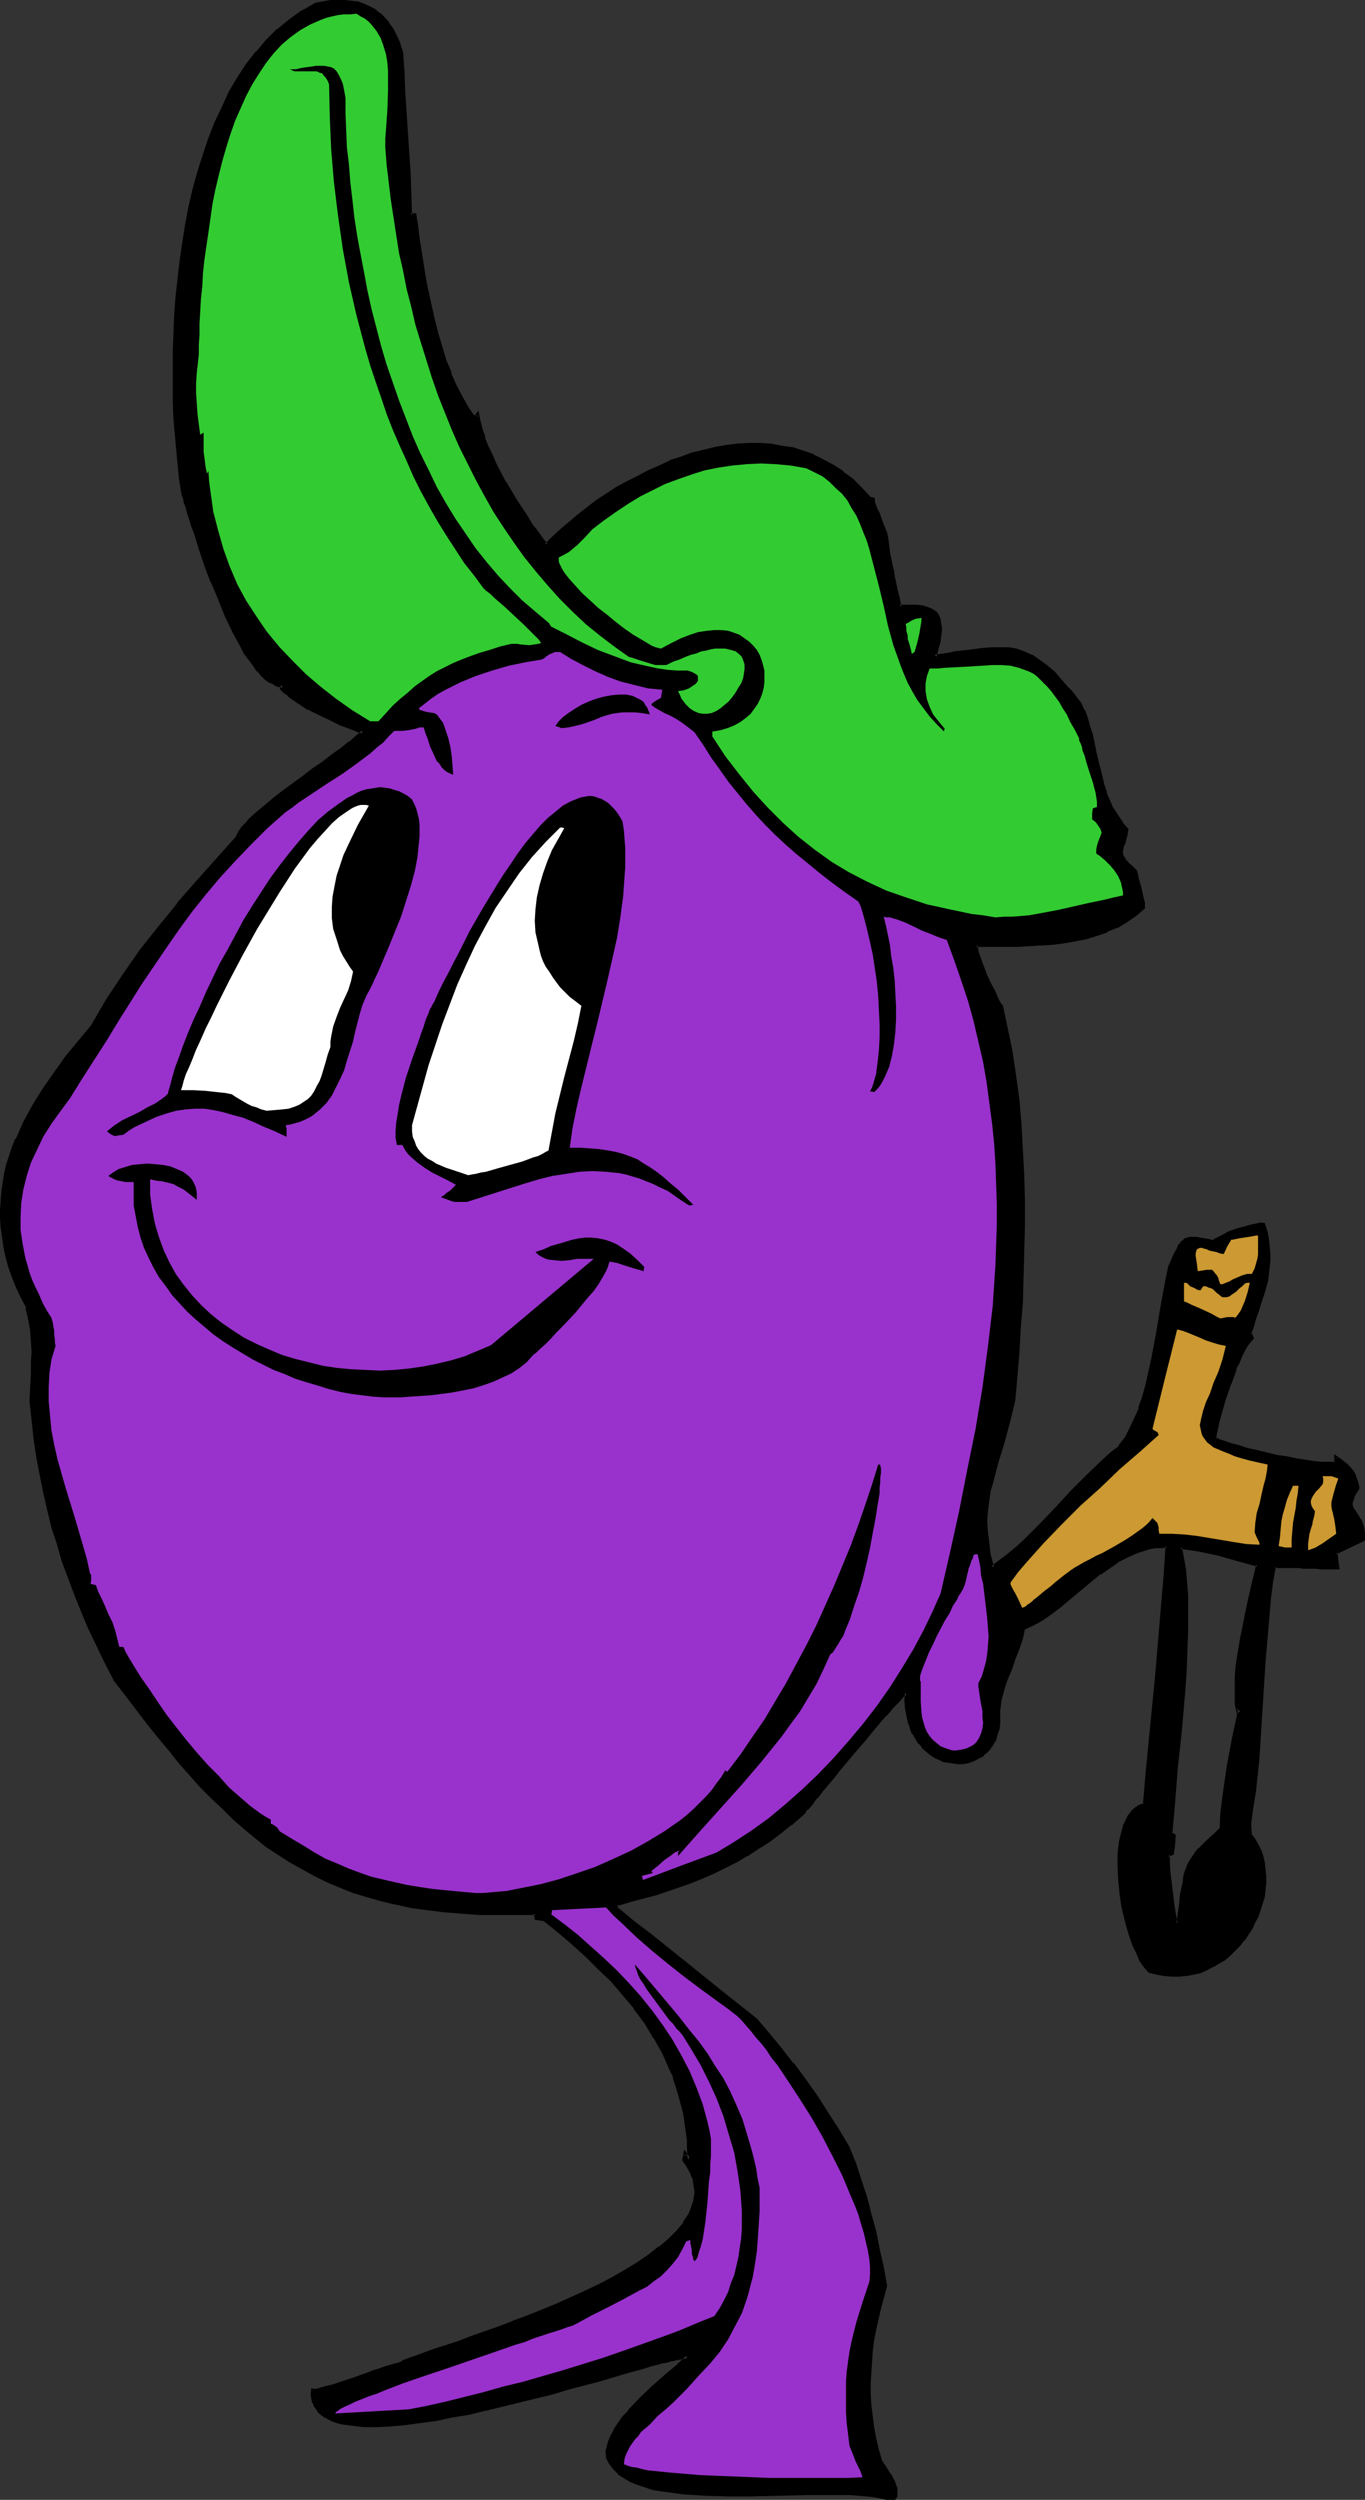
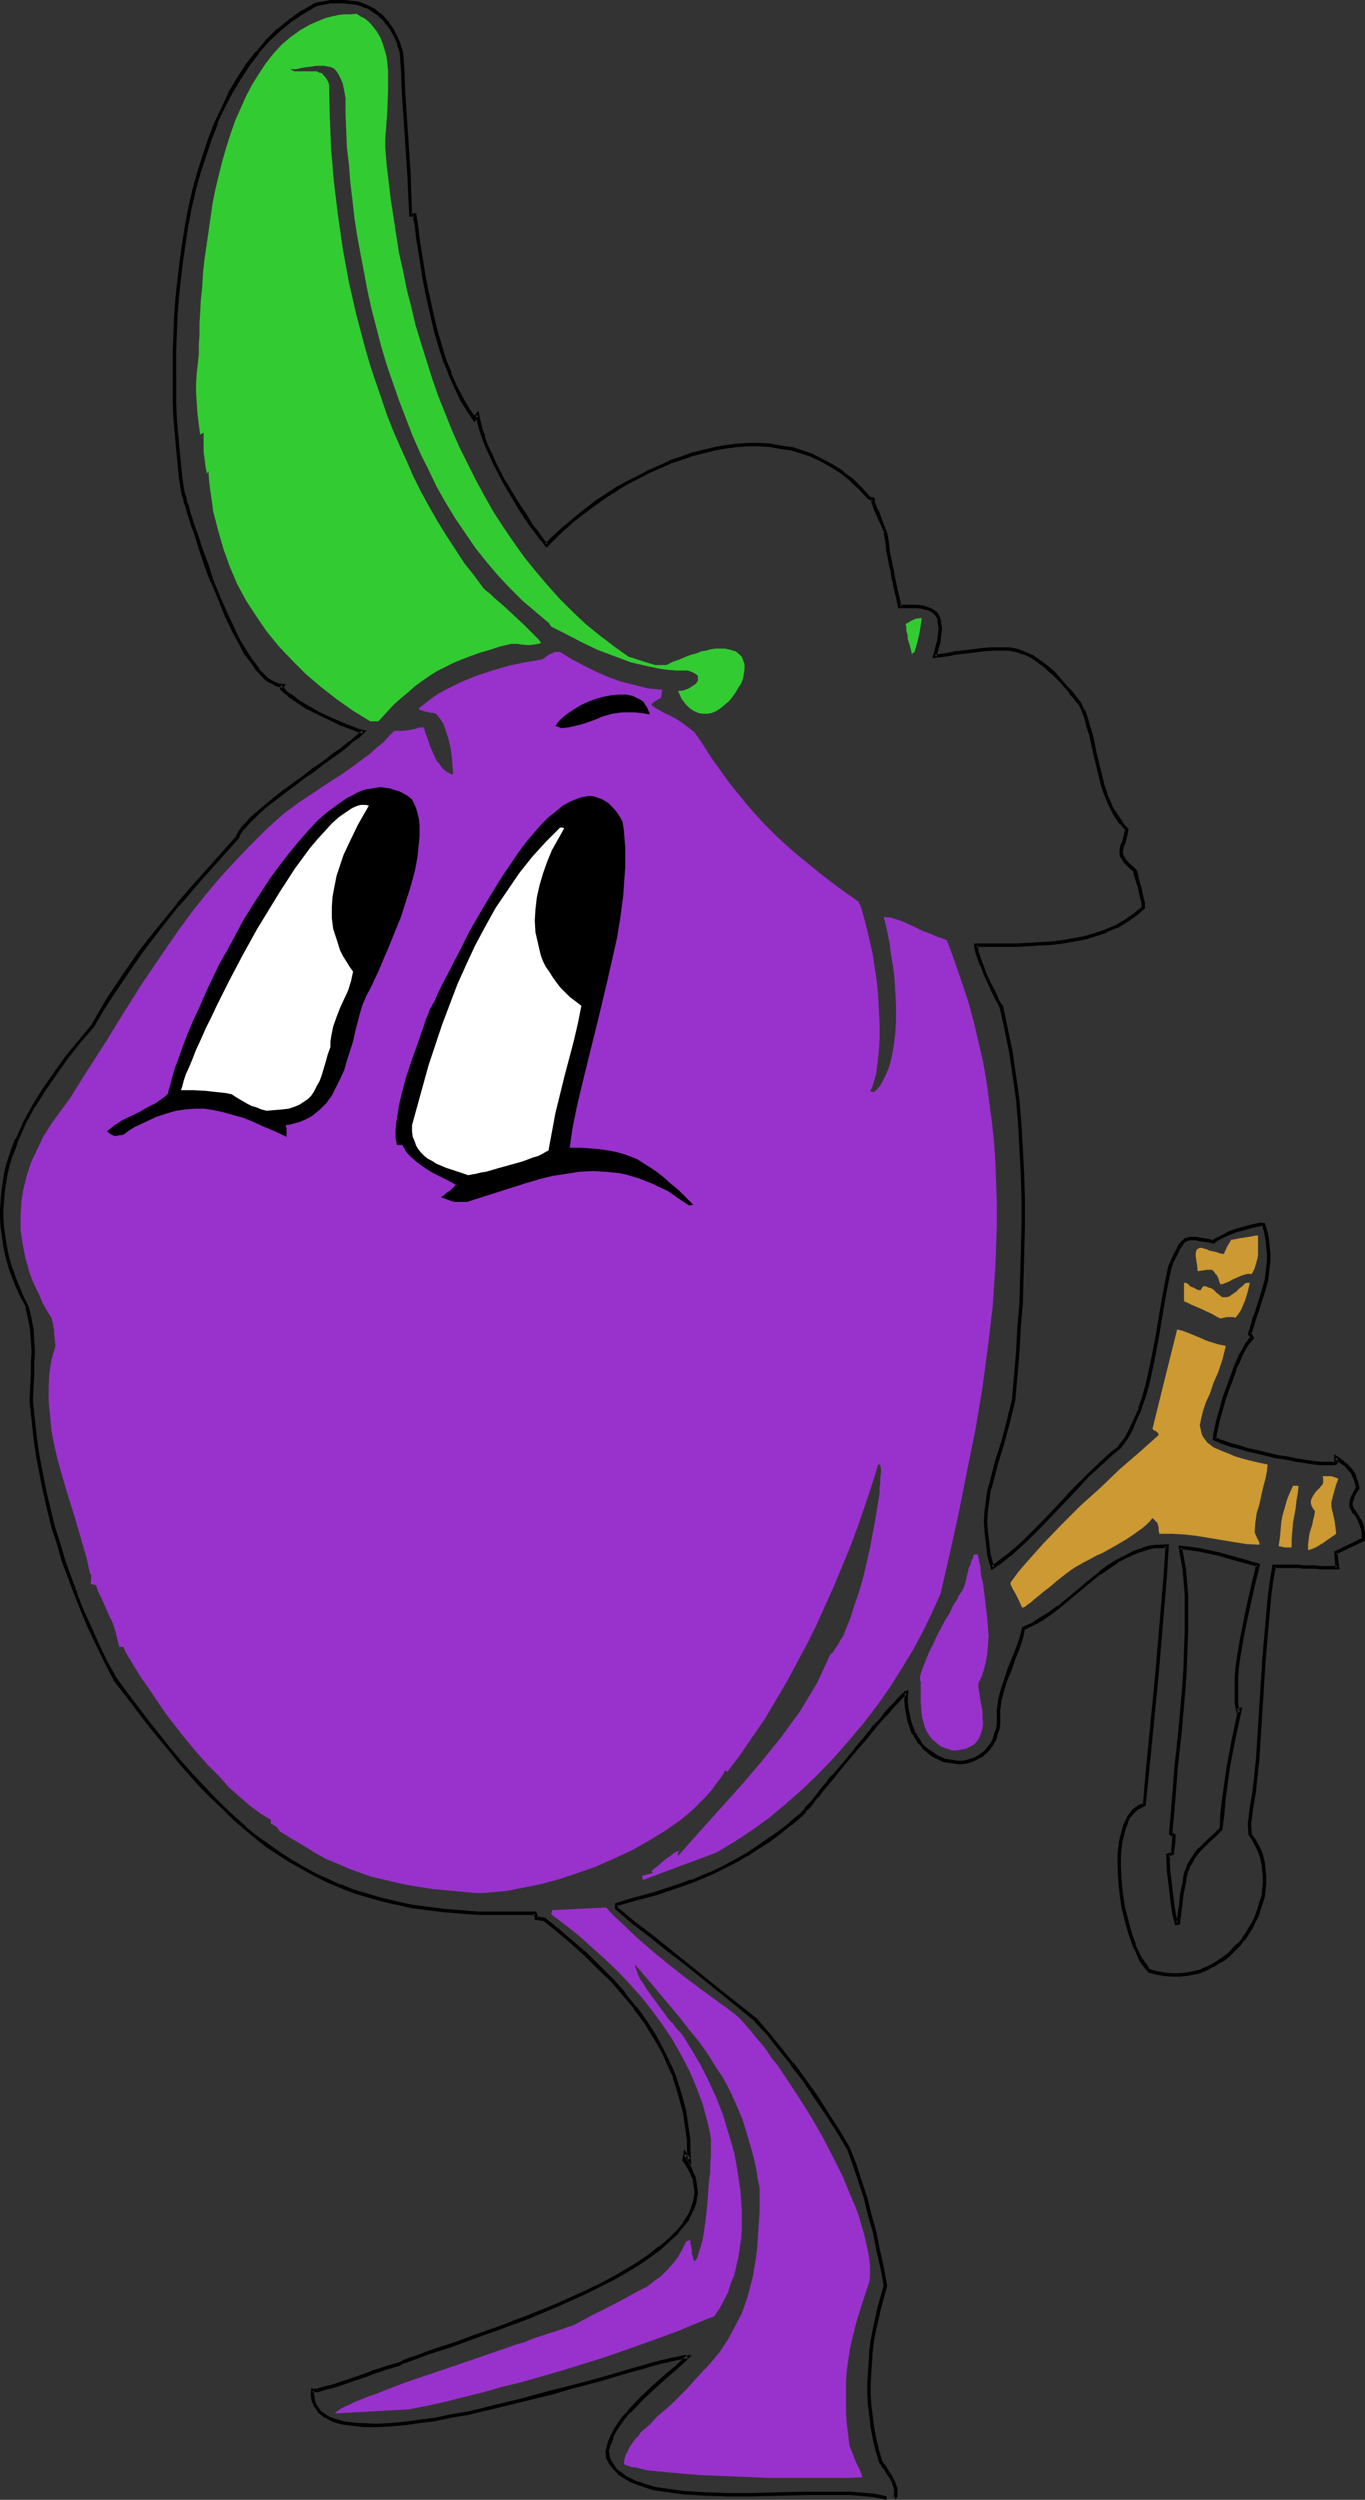
<svg xmlns="http://www.w3.org/2000/svg" xmlns:ns1="http://sodipodi.sourceforge.net/DTD/sodipodi-0.dtd" xmlns:ns2="http://www.inkscape.org/namespaces/inkscape" version="1.0" width="85.131mm" height="155.882mm" id="svg27" ns1:docname="Grape Smiling.wmf">
  <rect width="100%" height="100%" fill="#333333" stroke="none" />
  <ns1:namedview id="namedview27" pagecolor="#ffffff" bordercolor="#000000" borderopacity="0.25" ns2:showpageshadow="2" ns2:pageopacity="0.0" ns2:pagecheckerboard="0" ns2:deskcolor="#d1d1d1" ns2:document-units="mm" />
  <defs id="defs1">
    <pattern id="WMFhbasepattern" patternUnits="userSpaceOnUse" width="6" height="6" x="0" y="0" />
  </defs>
-   <path style="fill:#000000;fill-opacity:1;fill-rule:evenodd;stroke:none" d="m 277.152,453.263 h 0.646 l 0.323,-2.424 0.323,-2.101 0.162,-1.939 0.162,-1.778 0.323,-1.454 0.323,-1.293 0.323,-1.293 0.323,-0.97 0.485,-1.131 0.646,-0.97 0.646,-0.97 0.808,-0.97 1.131,-1.131 1.131,-0.97 1.454,-1.293 1.454,-1.454 0.323,-3.878 0.485,-3.555 0.323,-3.717 0.646,-3.393 1.131,-6.948 1.616,-6.625 h -0.323 l -0.162,0.162 -0.323,-1.778 -0.162,-1.778 v -2.101 -2.262 l 0.323,-2.262 0.323,-2.262 0.646,-4.848 0.97,-4.686 0.97,-4.525 0.646,-2.262 0.485,-1.939 0.323,-1.939 0.485,-1.778 -4.687,-1.293 -4.525,-1.131 -2.262,-0.646 -2.262,-0.485 -2.262,-0.323 -2.262,-0.162 0.323,1.616 0.323,1.778 0.162,1.939 0.323,1.778 0.162,4.04 0.162,4.201 -0.162,4.363 v 4.525 l -0.323,4.686 -0.323,4.686 -0.808,9.211 -0.323,4.525 -0.485,4.525 -0.485,4.201 -0.323,4.04 -0.323,3.717 v 1.778 l -0.162,1.778 0.808,0.485 -0.162,2.101 -0.323,2.262 -0.97,0.162 0.162,3.878 0.323,3.878 0.646,4.201 0.323,2.101 z m -68.197,135.413 -1.454,-0.323 -1.454,-0.162 -1.778,-0.323 h -1.939 l -2.101,-0.162 h -2.262 -4.848 -2.586 -2.586 l -5.333,0.162 -5.656,0.162 h -5.495 l -5.333,-0.162 -2.586,-0.162 -2.424,-0.323 -2.424,-0.162 -2.262,-0.323 -2.262,-0.485 -2.101,-0.485 -1.778,-0.646 -1.616,-0.646 -1.616,-0.97 -1.293,-0.97 -0.97,-0.97 -0.808,-1.293 -0.646,-1.293 -0.323,-1.454 0.485,-1.616 0.646,-1.616 0.808,-1.616 0.97,-1.616 1.131,-1.454 1.293,-1.454 2.747,-2.909 2.909,-2.747 2.909,-2.585 2.747,-2.424 1.293,-1.131 1.131,-1.131 h -0.323 -0.646 l -0.646,0.162 -0.646,0.162 -0.808,0.162 -0.97,0.323 -0.97,0.162 -1.131,0.323 -1.131,0.323 -1.293,0.323 -2.586,0.808 -2.909,0.808 -3.232,0.808 -3.394,0.97 -3.555,0.97 -3.717,1.131 -3.879,0.97 -7.919,2.101 -7.919,1.939 -4.04,0.808 -3.879,0.808 -3.879,0.646 -3.717,0.646 -3.555,0.323 -3.394,0.323 -3.232,0.162 h -2.909 -1.454 l -1.293,-0.162 -1.293,-0.162 -1.131,-0.323 -1.131,-0.162 -0.97,-0.485 -0.97,-0.323 -0.808,-0.485 -0.808,-0.485 -0.646,-0.646 -0.485,-0.646 -0.485,-0.646 -0.323,-0.808 -0.323,-0.808 v -0.97 -1.131 l 0.162,0.162 h 0.162 l 0.808,-0.162 0.97,-0.162 1.131,-0.323 1.454,-0.485 1.454,-0.485 3.232,-1.131 3.394,-1.131 1.616,-0.485 1.454,-0.646 1.454,-0.323 1.131,-0.485 0.97,-0.323 0.808,-0.162 0.485,-0.162 0.646,-0.323 0.646,-0.162 0.808,-0.485 1.939,-0.646 1.939,-0.646 2.424,-0.808 2.586,-0.97 2.909,-0.97 2.909,-1.131 3.232,-0.97 3.232,-1.131 3.232,-1.293 3.555,-1.454 6.949,-2.747 6.626,-3.07 3.394,-1.616 3.232,-1.616 2.909,-1.778 2.909,-1.778 2.747,-1.778 2.424,-1.939 2.101,-1.778 1.939,-1.939 1.616,-2.101 0.808,-0.97 0.485,-0.97 0.485,-1.131 0.485,-0.97 0.162,-1.131 0.162,-0.97 0.162,-1.131 v -0.97 l -0.162,-1.131 -0.323,-1.131 -0.323,-0.97 -0.485,-1.293 -0.646,-0.97 -0.808,-1.131 v -0.646 l 0.162,-0.808 0.97,1.454 v -2.424 l -0.162,-2.262 -0.162,-2.262 -0.323,-2.101 -0.485,-2.262 -0.97,-4.201 -0.646,-1.939 -0.646,-2.101 -0.808,-1.939 -1.778,-3.717 -2.101,-3.717 -2.101,-3.555 -2.586,-3.393 -2.586,-3.232 -2.747,-3.232 -3.07,-2.909 -3.07,-3.07 -3.232,-2.747 -3.232,-2.909 -3.394,-2.747 -0.97,-0.162 -0.97,-0.162 v -0.485 l -0.162,-0.646 -4.687,0.162 h -4.525 l -4.202,-0.162 -4.202,-0.162 -4.04,-0.323 -3.879,-0.485 -3.717,-0.646 -3.555,-0.646 -3.394,-0.808 -3.394,-0.97 -3.394,-1.131 -3.07,-1.131 -3.07,-1.293 -2.909,-1.454 -2.909,-1.616 -2.909,-1.616 -2.747,-1.778 -2.747,-1.939 -2.586,-1.939 -2.586,-2.101 -2.586,-2.262 -2.586,-2.424 -2.424,-2.585 -2.586,-2.585 -2.586,-2.747 -2.424,-2.909 -2.424,-2.909 -2.586,-3.07 -2.586,-3.232 -2.586,-3.393 -2.586,-3.555 -2.747,-3.555 -2.101,-4.04 -1.939,-4.04 -1.778,-4.04 -1.778,-3.878 -1.616,-4.04 -1.454,-3.878 -1.293,-3.878 -1.293,-3.878 -1.131,-4.04 -0.97,-4.04 -0.97,-4.04 -0.97,-4.201 -0.646,-4.201 -0.646,-4.201 -0.646,-4.525 -0.485,-4.525 0.162,-3.232 0.162,-2.909 0.162,-2.747 v -2.585 -2.747 l -0.323,-2.424 -0.323,-2.585 -0.646,-2.909 -1.293,-2.424 -1.131,-2.424 -0.808,-2.424 -0.808,-2.262 -0.646,-2.262 -0.646,-2.424 -0.323,-2.262 -0.162,-2.101 -0.162,-2.262 -0.162,-2.101 0.162,-2.101 0.162,-2.262 0.323,-2.101 0.485,-1.939 0.485,-2.101 0.646,-2.101 0.646,-1.939 0.808,-1.939 1.778,-4.04 2.101,-3.878 2.424,-3.717 2.586,-3.878 2.747,-3.717 3.07,-3.717 3.07,-3.878 1.778,-3.07 1.778,-3.07 3.879,-5.817 4.202,-5.656 4.202,-5.494 4.363,-5.494 4.525,-5.332 9.373,-10.665 0.323,-0.485 0.323,-0.646 0.485,-0.646 0.646,-0.646 0.646,-0.808 0.646,-0.646 1.616,-1.616 1.939,-1.616 1.939,-1.616 2.262,-1.616 2.262,-1.778 2.424,-1.778 2.424,-1.778 2.262,-1.616 2.262,-1.616 2.101,-1.616 1.939,-1.454 1.778,-1.454 0.646,-0.646 0.808,-0.646 -1.131,-0.323 -1.293,-0.323 -2.586,-1.131 -2.586,-1.131 -2.747,-1.293 -2.586,-1.454 -2.424,-1.454 -1.131,-0.808 -0.97,-0.808 -0.97,-0.646 -0.808,-0.808 0.162,-0.323 0.162,-0.323 -0.97,-0.162 -0.97,-0.323 -0.97,-0.485 -0.97,-0.646 -0.97,-0.97 -0.97,-0.97 -0.97,-1.293 -0.97,-1.293 -0.97,-1.616 -0.97,-1.454 -0.97,-1.778 -0.97,-1.778 -1.778,-3.717 -1.616,-4.04 -1.616,-3.878 -1.454,-4.04 -1.454,-3.878 -1.131,-3.555 -0.485,-1.778 -0.646,-1.454 -0.323,-1.616 -0.485,-1.293 -0.323,-1.131 -0.323,-1.131 -0.323,-0.808 -0.162,-0.646 -0.323,-3.07 -0.485,-3.393 -0.323,-3.393 -0.323,-3.555 -0.162,-3.717 -0.162,-3.878 -0.162,-4.04 V 86.774 82.735 l 0.323,-4.201 0.162,-4.363 0.323,-4.201 0.323,-4.201 0.485,-4.363 0.646,-4.201 0.808,-4.363 0.808,-4.201 0.97,-4.04 1.131,-4.04 1.131,-4.04 1.293,-3.878 1.454,-3.717 1.778,-3.717 1.616,-3.393 2.101,-3.393 2.101,-3.07 2.101,-2.909 2.424,-2.747 2.586,-2.585 2.747,-2.262 3.07,-2.101 3.07,-1.616 1.778,-0.323 1.616,-0.323 1.616,-0.162 h 1.616 l 1.454,0.162 1.616,0.323 1.293,0.323 1.454,0.646 1.131,0.808 1.293,0.808 1.131,0.97 0.97,1.293 0.97,1.454 0.808,1.454 0.808,1.778 0.646,1.939 0.162,4.525 0.323,4.686 0.646,9.695 0.646,9.695 0.323,9.857 h 0.97 l 0.323,2.585 0.485,2.909 0.323,2.909 0.485,3.07 0.646,3.232 0.485,3.232 1.616,6.464 0.808,3.393 0.97,3.232 0.97,3.232 1.131,3.07 1.293,2.909 1.454,2.747 1.454,2.585 1.616,2.424 0.323,-0.485 0.323,-0.485 0.323,1.616 0.485,1.778 0.646,1.939 0.808,2.101 0.97,2.101 0.97,2.101 2.262,4.363 2.586,4.201 1.293,2.101 1.131,1.939 1.293,1.778 1.293,1.778 1.131,1.454 1.131,1.454 1.778,-1.778 1.939,-1.778 1.939,-1.778 2.101,-1.616 2.101,-1.616 2.262,-1.616 2.262,-1.616 2.262,-1.454 2.424,-1.454 2.586,-1.293 2.424,-1.293 2.586,-1.131 2.586,-1.131 2.586,-0.97 2.586,-0.808 2.586,-0.646 2.747,-0.646 2.586,-0.485 2.586,-0.323 2.747,-0.162 h 2.586 l 2.586,0.162 2.586,0.323 2.424,0.485 2.586,0.808 2.424,0.808 2.262,1.131 2.424,1.293 2.262,1.454 2.101,1.778 2.101,2.101 2.101,2.101 0.323,0.162 0.646,0.162 v 0.646 l 0.162,0.97 0.485,0.808 0.323,0.97 0.97,2.262 0.97,2.262 0.162,0.97 v 0.808 l 0.162,1.454 0.323,1.293 0.162,1.454 0.162,0.97 0.323,0.808 0.162,1.293 0.323,1.131 0.323,1.454 0.323,1.778 0.323,1.778 0.485,2.262 h 1.616 1.293 1.293 l 1.131,0.162 0.97,0.162 0.97,0.323 0.646,0.485 0.646,0.485 0.485,0.646 0.323,0.808 0.162,0.97 v 1.131 1.454 l -0.323,1.454 -0.323,1.778 -0.646,1.939 3.394,-0.646 1.454,-0.162 1.454,-0.323 2.586,-0.323 2.424,-0.323 2.262,-0.162 h 2.101 l 1.939,0.162 1.778,0.323 1.616,0.485 1.778,0.808 1.778,1.131 1.778,1.293 0.808,0.808 0.97,0.808 0.808,0.97 1.131,0.97 0.97,1.293 0.97,1.131 1.131,1.293 1.131,1.454 0.808,1.778 0.646,1.939 0.646,1.778 0.485,1.939 0.97,3.878 0.808,4.04 0.97,3.878 0.646,1.939 0.808,1.939 0.808,1.778 0.97,1.616 1.293,1.616 1.293,1.616 -0.162,0.808 -0.162,0.808 -0.485,1.293 -0.323,0.97 -0.323,0.97 v 0.485 l 0.162,0.485 0.162,0.485 0.323,0.485 0.323,0.646 0.646,0.808 0.808,0.646 0.97,0.97 0.162,0.808 0.323,0.97 0.646,2.101 0.485,2.262 0.162,1.131 v 1.293 l -1.778,1.616 -2.101,1.454 -2.262,1.293 -2.424,0.97 -2.424,0.97 -2.424,0.646 -2.747,0.646 -2.586,0.323 -2.747,0.485 -2.747,0.162 -5.333,0.162 h -2.586 l -2.424,0.162 -2.424,-0.162 h -2.262 v 0.646 l 0.162,0.646 0.162,0.646 0.323,0.97 0.646,1.778 0.808,2.262 0.97,2.101 0.97,2.101 0.97,1.939 0.485,0.808 0.323,0.646 1.293,5.333 0.97,5.332 0.97,5.656 0.646,5.656 0.485,5.817 0.485,5.979 0.323,5.979 v 5.979 l 0.162,5.979 -0.162,6.14 -0.162,5.979 -0.323,5.979 -0.323,5.817 -0.485,5.817 -0.485,5.656 -0.485,5.494 -0.646,2.747 -0.485,2.585 -0.646,2.585 -0.808,2.262 -1.293,4.686 -1.293,4.525 -0.485,2.262 -0.485,2.262 -0.162,2.424 -0.162,2.424 v 2.424 l 0.323,2.747 0.485,2.747 0.646,2.909 2.101,-1.454 1.939,-1.454 1.939,-1.616 1.939,-1.778 3.555,-3.717 3.717,-3.878 3.717,-3.878 3.555,-3.878 3.879,-3.393 1.939,-1.778 1.778,-1.616 1.454,-1.778 1.131,-2.262 1.131,-2.424 1.131,-2.424 0.808,-2.747 0.808,-2.909 0.646,-2.909 0.808,-3.07 1.131,-5.979 0.97,-5.817 0.485,-2.747 0.485,-2.585 0.485,-2.424 0.485,-2.262 0.485,-1.454 0.646,-1.131 0.323,-0.97 0.485,-0.808 0.323,-0.808 0.485,-0.485 0.323,-0.485 0.485,-0.162 0.646,-0.323 0.485,-0.162 h 0.646 l 0.646,0.162 h 0.808 l 0.97,0.162 1.131,0.323 1.293,0.162 0.485,-0.323 0.485,-0.323 1.293,-0.646 1.454,-0.646 1.778,-0.646 1.778,-0.646 1.778,-0.485 1.454,-0.162 0.646,-0.162 h 0.646 l 0.485,1.778 0.323,1.778 0.323,1.778 v 1.616 l 0.162,1.454 -0.162,1.616 -0.162,1.454 -0.323,1.454 -0.646,2.909 -0.97,3.07 -0.646,1.616 -0.485,1.616 -0.646,1.778 -0.646,1.939 0.485,0.323 v 0.162 l 0.162,0.323 -0.646,0.808 -0.646,0.97 -0.646,1.131 -0.808,1.293 -0.485,1.616 -0.808,1.454 -1.293,3.555 -1.131,3.555 -1.131,3.393 -0.323,1.778 -0.485,1.454 -0.162,1.454 -0.162,1.293 0.323,0.323 0.485,0.162 0.646,0.323 0.808,0.162 1.454,0.485 1.939,0.485 2.101,0.646 2.101,0.646 4.687,0.97 2.424,0.485 2.262,0.485 2.101,0.323 2.101,0.162 1.616,0.162 0.808,0.162 h 1.454 l 0.485,-0.162 h 0.485 l 0.323,-0.162 -0.162,-0.646 v -0.485 l 0.97,0.485 1.616,1.293 0.646,0.808 0.646,0.808 0.646,0.97 0.323,1.293 0.323,0.808 v 0.808 l -0.646,0.97 -0.485,0.97 -0.323,0.808 v 0.646 0.646 0.485 l 0.646,0.808 0.646,0.97 0.323,0.646 0.323,0.646 0.485,0.808 0.162,0.97 0.162,1.293 v 1.293 l -6.464,3.232 0.162,1.778 0.323,1.616 h -3.879 -1.454 -1.778 l -0.97,-0.162 h -1.131 -1.131 -1.454 -1.454 l -1.616,-0.162 -0.646,3.717 -0.485,3.717 -0.808,7.433 -0.485,7.595 -0.97,15.19 -0.646,7.756 -0.808,7.595 -0.485,3.878 -0.646,3.878 0.162,2.585 0.97,1.293 0.646,1.293 0.646,1.293 0.485,1.454 0.323,1.454 0.323,1.454 0.162,1.616 -0.162,1.454 v 1.616 l -0.323,1.616 -0.323,1.454 -0.485,1.616 -0.646,1.454 -0.646,1.454 -0.646,1.454 -0.97,1.293 -0.97,1.293 -0.97,1.293 -1.131,1.131 -1.131,1.131 -1.293,1.131 -1.293,0.808 -1.454,0.808 -1.454,0.808 -1.454,0.485 -1.616,0.485 -1.616,0.323 h -1.616 -1.616 -1.778 l -1.939,-0.323 -1.778,-0.646 -0.646,-0.646 -0.646,-0.808 -0.485,-0.97 -0.646,-1.131 -0.485,-1.131 -0.646,-1.293 -0.97,-2.747 -0.808,-2.909 -0.646,-3.07 -0.485,-3.232 -0.485,-3.232 -0.162,-3.232 0.162,-3.07 0.323,-2.747 0.162,-1.293 0.323,-1.293 0.485,-1.293 0.323,-0.97 0.485,-0.97 0.646,-0.808 0.646,-0.808 0.646,-0.646 0.808,-0.485 0.97,-0.162 0.646,-7.756 0.808,-7.595 1.454,-15.513 1.454,-15.19 0.485,-7.595 0.485,-7.433 h -1.293 l -1.293,0.162 -1.293,0.162 -1.131,0.323 -2.424,0.646 -2.101,1.131 -2.262,1.131 -2.101,1.454 -1.939,1.454 -2.101,1.616 -3.717,3.232 -3.879,3.07 -2.101,1.454 -1.939,1.454 -2.101,1.131 -2.101,0.97 -0.646,2.262 -0.808,2.424 -0.808,2.424 -0.97,2.424 -0.808,2.424 -0.808,2.424 -0.646,2.424 -0.485,2.424 0.162,1.616 -0.162,1.454 -0.162,1.293 -0.323,1.293 -0.485,1.293 -0.485,0.97 -0.646,0.97 -0.646,0.808 -0.808,0.808 -0.97,0.485 -0.808,0.485 -1.131,0.323 -0.97,0.323 -0.97,0.162 h -1.131 -1.131 l -0.97,-0.162 -1.131,-0.323 -0.97,-0.323 -1.131,-0.646 -0.97,-0.646 -0.97,-0.646 -0.808,-0.808 -0.808,-0.97 -0.808,-1.131 -0.646,-1.131 -0.646,-1.454 -0.485,-1.293 -0.323,-1.616 -0.162,-1.616 -0.162,-1.778 v -1.778 h -0.162 l -0.323,0.323 -0.323,0.323 -0.646,0.485 -0.485,0.646 -0.646,0.646 -0.808,0.808 -0.808,0.97 -0.808,0.97 -0.97,0.97 -1.939,2.262 -1.939,2.424 -2.262,2.585 -4.202,5.171 -0.97,1.131 -0.97,1.131 -1.778,2.262 -0.808,0.97 -0.808,0.97 -0.646,0.808 -0.646,0.808 -0.646,0.646 -0.485,0.646 -0.323,0.323 -0.323,0.323 -2.586,2.262 -2.586,2.101 -2.586,1.939 -2.586,1.616 -2.586,1.616 -2.424,1.454 -2.586,1.293 -2.586,1.293 -2.586,1.131 -2.747,1.131 -2.747,0.97 -5.656,1.778 -2.909,0.97 -3.232,0.808 -3.232,0.808 v 0.97 l 3.879,3.232 4.04,3.07 4.04,3.232 4.04,3.232 8.403,6.625 8.403,6.948 2.909,3.232 2.909,3.555 2.747,3.717 2.909,3.717 2.586,3.878 2.747,3.878 2.586,4.04 2.424,4.04 1.454,4.04 1.454,3.878 1.131,4.04 1.131,3.878 0.97,4.04 0.97,4.04 0.808,4.201 0.97,4.525 -1.454,5.171 -1.131,5.009 -0.485,2.585 -0.323,2.585 -0.323,2.585 -0.162,2.424 v 2.585 2.585 l 0.162,2.585 0.162,2.585 0.485,2.585 0.485,2.747 0.646,2.747 0.646,2.585 0.162,0.323 0.323,0.323 0.323,0.323 0.323,0.485 0.646,1.131 0.808,1.293 0.646,1.293 0.323,1.293 0.162,0.485 v 0.646 l -0.162,0.646 -0.162,0.323 z" id="path1" />
  <path style="fill:#000000;fill-opacity:1;fill-rule:evenodd;stroke:none" d="m 276.991,453.748 1.131,-0.162 0.323,-2.747 0.323,-2.101 0.162,-1.939 0.323,-1.616 0.323,-1.616 0.162,-1.293 v 0.162 l 0.323,-1.293 0.485,-1.131 -0.162,0.162 0.646,-0.97 v 0 l 0.485,-0.97 0.646,-0.97 0.97,-1.131 -0.162,0.162 1.131,-1.131 1.131,-1.131 1.293,-1.131 1.616,-1.616 0.485,-3.878 0.323,-3.717 0.485,-3.555 0.485,-3.555 1.293,-6.787 v 0 l 1.616,-7.433 -1.131,0.323 -0.162,0.323 0.646,0.162 -0.323,-1.778 v 0 -1.778 -2.101 -2.262 0.162 l 0.162,-2.262 0.323,-2.424 0.808,-4.686 0.97,-4.848 v 0.162 l 0.97,-4.525 0.485,-2.262 0.485,-1.939 0.485,-1.939 0.485,-2.101 -5.01,-1.454 -4.687,-1.293 -2.262,-0.485 v 0 l -2.262,-0.485 -2.262,-0.323 -2.747,-0.323 0.323,2.262 0.323,1.616 0.323,1.939 0.162,1.939 v -0.162 l 0.323,4.04 v 4.201 4.363 l -0.162,4.525 -0.162,4.686 v 0 l -0.323,4.525 -0.808,9.372 -0.485,4.525 -0.485,4.363 -0.323,4.363 -0.323,3.878 -0.323,3.878 v 0 l -0.162,1.778 -0.162,1.939 0.97,0.808 -0.162,-0.485 -0.162,2.101 -0.162,2.101 0.323,-0.323 -1.454,0.485 0.162,4.04 v 0 l 0.485,4.04 0.485,4.04 0.323,2.101 0.646,2.585 0.646,-0.485 -0.485,-2.262 -0.323,-2.101 -0.485,-4.04 -0.485,-3.878 v 0 l -0.162,-3.878 -0.323,0.485 1.293,-0.485 0.323,-2.262 0.162,-2.424 -0.97,-0.646 0.162,0.323 0.162,-1.778 0.162,-1.778 v 0.162 l 0.323,-3.878 0.323,-4.04 0.323,-4.201 0.485,-4.363 0.485,-4.525 0.808,-9.372 0.323,-4.686 v 0 l 0.162,-4.686 0.162,-4.525 v -4.363 -4.201 l -0.323,-4.04 v 0 l -0.162,-1.939 -0.323,-1.778 -0.323,-1.778 -0.323,-1.616 -0.485,0.323 2.262,0.323 2.262,0.323 2.262,0.485 v 0 l 2.262,0.485 4.525,1.293 4.687,1.293 -0.323,-0.485 -0.323,1.616 -0.485,1.939 -0.485,2.101 -0.485,2.101 -0.97,4.525 v 0.162 l -0.97,4.686 -0.808,4.848 -0.323,2.262 -0.162,2.262 v 0 2.262 2.101 1.778 0.162 l 0.485,2.424 0.646,-0.646 -0.162,0.162 0.323,-0.162 -0.485,-0.485 -1.454,6.787 v 0 l -1.293,6.948 -0.485,3.393 -0.485,3.555 -0.485,3.717 -0.162,3.878 v -0.323 l -1.454,1.454 -1.454,1.293 -1.131,1.131 -0.97,0.97 h -0.162 l -0.808,1.131 -0.646,0.97 -0.646,0.97 v 0 l -0.485,0.97 v 0.162 l -0.485,1.131 -0.323,1.131 v 0.162 l -0.162,1.293 -0.323,1.454 -0.323,1.616 -0.162,1.939 -0.323,2.262 -0.323,2.424 0.323,-0.485 -0.485,0.162 0.485,0.323 z" id="path2" />
  <path style="fill:#000000;fill-opacity:1;fill-rule:evenodd;stroke:none" d="m 208.955,588.353 h 0.162 l -1.454,-0.323 v 0 l -1.616,-0.323 -1.778,-0.162 v 0 l -1.939,-0.162 -2.101,-0.162 h -2.262 -4.848 -2.586 l -13.575,0.323 h -5.495 l -5.333,-0.162 -2.586,-0.162 h 0.162 l -2.586,-0.162 -2.424,-0.323 -2.262,-0.323 -2.262,-0.323 h 0.162 l -2.101,-0.646 -1.778,-0.646 v 0.162 l -1.616,-0.808 -1.616,-0.808 h 0.162 l -1.293,-0.97 v 0.162 l -1.131,-1.131 h 0.162 l -0.808,-1.131 v 0 l -0.646,-1.293 0.162,0.162 -0.323,-1.616 v 0.162 l 0.485,-1.616 v 0.162 l 0.646,-1.616 h -0.162 l 0.808,-1.616 v 0 l 0.97,-1.454 1.131,-1.616 v 0 l 1.293,-1.454 v 0.162 l 2.747,-2.909 2.909,-2.747 2.909,-2.585 2.747,-2.424 1.293,-1.131 1.778,-1.778 h -1.454 -0.485 l -0.646,0.162 v 0 l -0.808,0.162 h 0.162 l -0.808,0.162 h -0.162 l -0.808,0.162 -1.131,0.323 -0.97,0.162 -1.131,0.323 -1.293,0.323 -2.747,0.808 -2.909,0.808 -3.232,0.97 -3.394,0.97 -3.555,0.97 -3.717,0.97 -3.879,0.97 -7.757,2.101 -8.08,1.939 h 0.162 l -4.04,0.97 -3.879,0.646 -3.879,0.808 -3.717,0.485 -3.555,0.485 -3.394,0.323 v 0 l -3.232,0.162 -2.909,-0.162 h -1.454 0.162 l -1.454,-0.162 -1.293,-0.162 -1.131,-0.162 h 0.162 l -1.131,-0.323 -1.131,-0.323 h 0.162 l -0.97,-0.323 -0.808,-0.485 v 0 l -0.646,-0.485 v 0 l -0.808,-0.485 h 0.162 l -0.485,-0.646 -0.485,-0.808 v 0.162 l -0.323,-0.808 v 0 l -0.162,-0.808 v 0 l -0.162,-0.97 v 0.162 -1.131 l -0.485,0.485 h 0.162 0.485 0.646 0.162 l 0.97,-0.323 1.131,-0.323 1.293,-0.323 1.616,-0.485 3.232,-1.131 3.394,-1.131 1.616,-0.646 1.454,-0.485 1.454,-0.485 1.131,-0.323 0.97,-0.323 0.808,-0.162 0.485,-0.323 0.646,-0.323 v 0 l 0.646,-0.162 v 0 l 0.808,-0.323 v 0 l 1.778,-0.646 2.101,-0.808 2.424,-0.808 2.586,-0.808 2.747,-0.97 3.071,-1.131 3.07,-1.131 3.232,-1.131 3.394,-1.293 h 0.162 l 3.394,-1.293 v 0 l 6.949,-2.909 6.787,-3.07 3.232,-1.616 3.232,-1.616 3.07,-1.778 v 0 l 2.909,-1.778 2.586,-1.778 2.424,-1.778 0.162,-0.162 2.101,-1.939 1.939,-1.778 v -0.162 l 1.616,-1.939 v 0 l 0.808,-0.97 v -0.162 l 0.485,-0.97 0.485,-1.131 h 0.162 l 0.323,-0.97 v 0 l 0.323,-1.131 v 0 l 0.162,-1.131 0.162,-0.97 v -0.162 l -0.162,-0.97 v -0.162 l -0.162,-1.131 -0.162,-0.97 v -0.162 l -0.485,-0.97 v 0 l -0.485,-1.293 v 0 l -0.646,-1.131 -0.808,-1.131 v 0.323 l 0.162,-0.646 v 0 l 0.162,-0.646 -0.808,0.162 1.778,2.424 -0.162,-3.717 v -2.262 0 l -0.323,-2.262 -0.323,-2.262 -0.323,-2.101 v -0.162 l -1.131,-4.201 -0.646,-1.939 -0.646,-2.101 v 0 l -0.808,-1.939 -1.778,-3.717 -1.939,-3.717 v 0 l -2.262,-3.555 -2.424,-3.393 h -0.162 l -2.586,-3.232 v -0.162 l -2.747,-3.07 -3.07,-3.07 -3.07,-3.07 -3.232,-2.747 -3.394,-2.909 v 0 l -3.394,-2.747 -1.131,-0.162 -0.808,-0.162 0.323,0.323 -0.162,-0.646 v 0 l -0.323,-0.808 h -4.848 -4.525 -4.202 l -4.202,-0.323 v 0 l -3.879,-0.323 -3.879,-0.485 -3.717,-0.485 -3.717,-0.808 h 0.162 l -3.555,-0.808 -3.232,-0.97 -3.394,-0.97 -3.07,-1.293 v 0.162 l -3.07,-1.454 -2.909,-1.293 -2.909,-1.616 v 0 l -2.747,-1.616 -2.747,-1.778 -2.747,-1.939 -2.747,-1.939 v 0 l -2.586,-2.101 h 0.162 l -2.586,-2.262 -2.586,-2.424 -2.586,-2.585 -2.424,-2.585 -2.586,-2.747 -2.424,-2.747 1.939,3.393 2.424,2.747 2.586,2.585 2.586,2.424 2.424,2.424 2.586,2.262 v 0 l 2.747,2.262 v 0 l 2.586,2.101 2.747,1.778 2.747,1.778 2.909,1.616 v 0 l 2.909,1.616 2.909,1.454 3.07,1.293 v 0 l 3.232,1.293 3.232,0.97 3.394,0.97 3.394,0.808 h 0.162 l 3.555,0.808 3.717,0.485 3.879,0.485 4.04,0.323 v 0 l 4.202,0.323 h 4.202 4.525 4.687 l -0.485,-0.323 0.162,0.646 v -0.162 l 0.162,0.97 1.131,0.162 0.97,0.162 -0.162,-0.162 3.394,2.747 v 0 l 3.232,2.747 3.232,2.909 3.07,3.07 3.07,2.909 2.747,3.232 v 0 l 2.747,3.232 h -0.162 l 2.586,3.393 2.101,3.555 v -0.162 l 2.101,3.717 1.616,3.717 0.97,1.939 h -0.162 l 0.646,1.939 0.646,2.101 1.131,4.201 v -0.162 l 0.323,2.262 0.323,2.262 0.323,2.262 v -0.162 2.262 l 0.162,2.424 0.646,-0.323 -1.454,-2.101 -0.323,1.616 v 0 l -0.162,0.97 0.808,1.131 0.646,1.131 v 0 l 0.646,1.131 h -0.162 l 0.485,0.97 v -0.162 l 0.162,1.131 0.162,1.131 v 0 l 0.162,0.97 v 0 l -0.162,1.131 -0.162,0.97 v 0 l -0.323,0.97 v 0 l -0.323,0.97 v 0 l -0.485,1.131 -0.646,0.97 v 0 l -0.646,0.97 h 0.162 l -1.616,1.939 v 0 l -1.939,1.939 -2.262,1.939 v -0.162 l -2.424,1.939 -2.586,1.778 -2.909,1.778 v 0 l -3.071,1.778 -3.07,1.616 -3.394,1.616 -6.787,3.07 -6.787,2.747 v 0 l -3.555,1.293 h 0.162 l -3.394,1.293 -3.232,1.131 -3.232,1.131 -2.909,1.131 -2.909,0.97 -2.586,0.808 -2.262,0.808 -2.101,0.808 -1.939,0.646 v 0 l -0.808,0.323 h 0.162 l -0.808,0.162 v 0.162 l -0.646,0.323 -0.485,0.162 v 0 l -0.646,0.162 -1.131,0.323 -1.131,0.323 -1.293,0.485 -1.616,0.485 -1.616,0.646 -3.232,1.131 -3.394,1.131 -1.454,0.485 -1.454,0.323 -1.131,0.323 -0.97,0.323 v 0 h -0.646 v 0 h -0.162 v 0 l -0.485,-0.162 -0.162,1.616 v 0 l 0.162,0.97 v 0 l 0.162,0.808 0.162,0.162 0.323,0.808 0.485,0.646 0.485,0.808 0.808,0.646 v 0 l 0.646,0.485 h 0.162 l 0.808,0.485 0.97,0.485 v 0 l 0.97,0.323 1.131,0.323 h 0.162 l 1.131,0.162 1.293,0.162 1.293,0.162 v 0 l 1.454,0.162 h 2.909 l 3.232,-0.162 v 0 l 3.555,-0.323 3.555,-0.485 3.717,-0.485 3.717,-0.808 4.04,-0.646 3.879,-0.97 h 0.162 l 7.919,-1.939 7.919,-1.939 3.717,-1.131 3.717,-0.97 3.717,-0.97 3.232,-0.97 3.232,-0.97 3.07,-0.808 2.586,-0.808 1.293,-0.323 1.131,-0.323 1.131,-0.162 0.97,-0.323 0.97,-0.162 h -0.162 l 0.808,-0.162 h 0.162 l 0.646,-0.162 v 0 l 0.646,-0.162 h 0.485 v 0 h 0.323 l -0.162,-0.808 -1.293,1.131 -1.131,1.131 -2.909,2.424 -2.909,2.585 -2.909,2.747 -2.747,2.909 v 0.162 l -1.293,1.293 v 0 l -1.131,1.616 -0.97,1.454 v 0.162 l -0.808,1.454 v 0 l -0.646,1.616 v 0.162 l -0.485,1.778 0.162,1.616 0.646,1.293 0.97,1.293 1.131,1.131 v 0.162 l 1.293,0.808 v 0 l 1.616,0.97 1.616,0.646 v 0 l 1.939,0.646 1.939,0.646 h 0.162 l 2.101,0.323 2.424,0.323 2.262,0.323 2.586,0.162 v 0 l 2.586,0.162 5.333,0.162 h 5.495 l 13.575,-0.323 h 2.586 4.848 2.262 l 2.101,0.162 1.939,0.162 h -0.162 l 1.778,0.162 1.616,0.323 v 0 l 1.454,0.323 z" id="path3" />
  <path style="fill:#000000;fill-opacity:1;fill-rule:evenodd;stroke:none" d="m 42.825,415.128 v 0 l -2.586,-3.07 -2.424,-3.07 v 0 l -2.586,-3.232 -2.586,-3.393 -2.586,-3.393 -2.586,-3.555 v 0 l -2.262,-4.04 -1.939,-4.04 -1.778,-4.04 -1.778,-3.878 -1.616,-4.04 0.162,0.162 -1.454,-3.878 -1.454,-4.04 -1.131,-3.878 -1.293,-4.04 -0.97,-4.04 -0.97,-4.04 v 0 l -0.808,-4.04 -0.808,-4.201 -0.646,-4.363 -0.485,-4.363 -0.485,-4.525 v 0 l 0.162,-3.232 0.162,-2.909 v -2.747 l 0.162,-2.585 -0.162,-2.747 v 0 l -0.162,-2.585 -0.485,-2.585 v 0 l -0.646,-2.747 -1.293,-2.585 -0.97,-2.424 v 0.162 L 3.555,300.559 2.747,298.297 2.101,296.035 1.616,293.611 v 0.162 L 1.293,291.51 0.97,289.248 v 0.162 l -0.162,-2.262 v -2.101 l 0.162,-2.101 v 0 l 0.162,-2.101 0.323,-2.101 v 0 l 0.323,-1.939 0.485,-2.101 0.646,-2.101 0.808,-1.939 0.646,-2.101 v 0.162 l 1.778,-4.04 2.101,-3.878 v 0.162 l 2.424,-3.878 2.586,-3.717 2.747,-3.878 v 0 l 2.909,-3.717 3.232,-3.717 v 0 l 1.778,-3.07 1.939,-3.07 3.879,-5.817 4.04,-5.817 4.202,-5.494 v 0 l 4.363,-5.494 v 0.162 l 4.525,-5.332 9.535,-10.665 0.162,-0.646 0.485,-0.646 v 0 l 0.323,-0.646 v 0.162 l 0.646,-0.646 0.646,-0.808 0.646,-0.646 1.616,-1.616 1.778,-1.616 v 0 l 2.101,-1.616 v 0 l 2.101,-1.616 2.424,-1.778 2.262,-1.778 2.424,-1.616 2.262,-1.778 2.262,-1.616 2.262,-1.616 1.778,-1.454 v -0.162 l 1.778,-1.293 h 0.162 l 0.646,-0.646 1.293,-1.131 -1.939,-0.485 -1.131,-0.485 -2.586,-0.97 v 0 l -2.586,-1.131 -2.747,-1.293 -2.586,-1.454 v 0 l -2.424,-1.454 -0.97,-0.808 -1.131,-0.808 v 0.162 l -0.97,-0.808 h 0.162 l -0.808,-0.808 v 0.485 l 0.162,-0.485 v 0.162 l 0.485,-0.808 -1.616,-0.162 v 0 l -0.808,-0.323 v 0 l -0.97,-0.485 v 0 l -0.97,-0.646 v 0 l -0.97,-0.97 -0.97,-0.97 h 0.162 l -0.97,-1.293 -0.97,-1.293 -0.97,-1.454 -0.97,-1.616 v 0 l -0.97,-1.616 -0.808,-1.778 -1.778,-3.717 -1.778,-4.04 -1.616,-3.878 v 0 l -1.293,-4.04 -1.454,-3.878 -1.131,-3.555 -0.646,-1.616 -0.485,-1.616 -0.485,-1.454 -0.323,-1.454 -0.485,-1.131 -0.162,-1.131 -0.323,-0.808 -0.162,-0.646 v 0 l -0.485,-3.07 -0.323,-3.232 -0.323,-3.393 -0.323,-3.717 v 0.162 l -0.323,-3.717 -0.162,-3.878 V 86.774 82.735 l 0.162,-4.201 0.162,-4.363 v 0.162 l 0.323,-4.201 0.485,-4.363 0.485,-4.201 0.646,-4.363 0.646,-4.201 0.808,-4.201 v 0 l 0.97,-4.201 1.131,-4.04 1.293,-3.878 1.293,-3.878 v 0 l 1.454,-3.717 h -0.162 l 1.778,-3.717 1.778,-3.393 v 0 l 1.939,-3.232 2.101,-3.232 2.262,-2.909 h -0.162 l 2.424,-2.747 2.586,-2.424 v 0 l 2.747,-2.262 v 0 l 2.909,-1.939 v 0 L 74.661,1.454 h -0.162 l 1.778,-0.323 1.616,-0.323 h 1.778 -0.162 1.616 v 0 l 1.454,0.162 1.454,0.162 v 0 l 1.454,0.485 h -0.162 l 1.454,0.485 v 0 l 1.131,0.808 1.293,0.808 h -0.162 l 1.131,0.97 0.97,1.293 V 5.817 l 0.97,1.454 v 0 l 0.808,1.454 0.808,1.778 H 93.569 l 0.646,1.939 v -0.162 l 0.323,4.525 0.162,4.686 0.646,9.695 0.646,9.695 0.485,10.18 h 1.293 l -0.485,-0.323 0.485,2.585 0.323,2.909 0.485,2.909 0.485,3.07 0.485,3.232 0.646,3.232 v 0.162 l 1.454,6.464 0.808,3.393 0.97,3.232 0.97,3.07 1.293,3.07 v 0.162 l 1.293,2.909 1.293,2.747 v 0.162 l 1.616,2.585 1.939,2.909 0.646,-1.131 -0.97,0.162 0.646,-0.162 -1.616,-2.262 -1.454,-2.585 v 0 l -1.454,-2.747 -1.293,-2.909 h 0.162 l -1.293,-3.07 -0.97,-3.232 -0.97,-3.232 -0.808,-3.232 -1.454,-6.625 v 0.162 l -0.646,-3.393 -0.485,-3.07 -0.485,-3.07 -0.485,-3.07 -0.323,-2.747 -0.485,-3.07 h -1.293 l 0.323,0.485 -0.323,-9.857 -0.646,-9.695 -0.646,-9.695 -0.162,-4.686 -0.323,-4.525 -0.646,-1.939 V 10.18 L 93.569,8.403 92.761,6.787 v 0 L 91.792,5.494 V 5.333 L 90.822,4.201 89.691,3.07 H 89.529 L 88.398,2.101 87.105,1.454 v 0 L 85.651,0.808 v 0 L 84.358,0.323 H 84.196 L 82.742,0.162 81.287,0 H 81.126 79.51 V 0 H 77.894 L 76.116,0.323 74.338,0.646 71.268,2.424 h -0.162 l -2.909,2.101 v 0 L 65.45,6.787 h -0.162 l -2.586,2.585 -2.262,2.747 h -0.162 l -2.262,2.909 -2.101,3.232 -1.939,3.232 v 0 l -1.616,3.555 -1.778,3.717 v 0 l -1.454,3.717 v 0 l -1.293,3.878 -1.293,4.04 -1.131,4.04 -0.97,4.201 v 0 l -0.808,4.201 -0.646,4.201 -0.646,4.363 -0.485,4.201 -0.485,4.363 -0.323,4.201 v 0 l -0.162,4.363 -0.162,4.201 v 4.04 8.08 l 0.162,3.878 0.323,3.717 v 0 l 0.323,3.555 0.323,3.393 0.323,3.393 0.485,3.07 v 0 l 0.162,0.808 0.323,0.808 0.162,0.97 0.485,1.293 0.323,1.293 0.485,1.454 0.485,1.616 0.646,1.616 1.131,3.717 1.293,3.878 1.454,3.878 0.162,0.162 1.616,3.878 1.616,4.04 1.778,3.717 0.97,1.778 0.97,1.778 v 0 l 0.808,1.616 1.131,1.454 0.97,1.293 0.808,1.293 h 0.162 l 0.97,1.131 0.97,0.97 v 0 l 0.97,0.646 h 0.162 l 0.97,0.485 v 0.162 l 0.97,0.323 0.97,0.162 -0.162,-0.646 -0.323,0.323 -0.162,0.646 0.97,0.97 v 0 l 0.97,0.646 v 0.162 l 1.131,0.808 0.97,0.646 2.424,1.616 h 0.162 l 2.586,1.293 2.747,1.293 2.586,1.293 h 0.162 l 2.586,0.97 1.131,0.485 1.131,0.323 -0.162,-0.808 -0.646,0.646 -0.808,0.646 v 0 l -1.616,1.454 V 174.68 l -1.939,1.616 -2.101,1.454 -2.262,1.778 -2.424,1.616 -2.262,1.778 -2.424,1.778 -2.262,1.616 -2.262,1.778 v 0 l -2.101,1.778 v 0 l -1.939,1.616 -1.616,1.454 -0.646,0.808 -0.646,0.646 -0.646,0.646 v 0.162 l -0.485,0.646 v 0 l -0.323,0.646 -0.323,0.485 h 0.162 l -9.373,10.503 -4.687,5.333 v 0.162 l -4.363,5.333 v 0 l -4.363,5.494 -4.04,5.817 -3.879,5.817 -1.778,3.07 -1.778,3.07 v 0 l -3.07,3.717 -3.07,3.717 v 0 l -2.747,3.878 -2.586,3.717 -2.424,3.878 v 0 l -2.101,3.878 -1.778,4.04 H 3.555 l -0.808,2.101 -0.646,1.939 -0.646,1.939 -0.485,2.101 -0.323,2.101 v 0 l -0.323,2.101 -0.162,2.101 v 0.162 L 0,285.047 v 2.101 l 0.162,2.262 v 0 l 0.323,2.262 0.323,2.262 v 0 l 0.485,2.262 0.646,2.424 0.808,2.262 0.97,2.424 v 0 l 1.131,2.424 1.293,2.424 H 5.979 l 0.646,2.747 v 0 l 0.485,2.585 0.162,2.585 v -0.162 l 0.162,2.747 -0.162,2.585 v 2.747 l -0.162,2.909 -0.162,3.232 v 0 l 0.485,4.525 0.485,4.525 0.646,4.363 0.808,4.201 0.808,4.04 v 0 l 0.97,4.201 0.97,4.04 1.293,3.878 1.131,4.04 1.454,3.878 1.454,3.878 v 0 l 1.616,4.04 1.616,3.878 1.939,4.04 1.939,4.04 2.101,4.04 v 0.162 l 2.747,3.555 2.586,3.393 2.586,3.393 2.586,3.232 v 0 l 2.586,3.07 2.424,3.07 v 0 l 2.586,2.909 z" id="path4" />
  <path style="fill:#000000;fill-opacity:1;fill-rule:evenodd;stroke:none" d="m 112.477,98.409 h -0.162 l 0.485,-0.323 -0.646,-0.323 0.323,1.778 v 0 l 0.485,1.778 0.646,1.939 v 0 l 0.808,2.101 0.97,2.101 0.97,2.101 2.262,4.363 v 0 l 2.586,4.363 1.131,1.939 1.293,1.939 1.293,1.939 1.293,1.616 1.131,1.616 h 0.162 l 1.293,1.778 2.101,-2.101 1.778,-1.778 2.101,-1.778 h -0.162 l 2.101,-1.616 v 0 l 2.101,-1.616 2.262,-1.616 2.262,-1.616 2.424,-1.454 H 145.606 l 2.424,-1.454 2.586,-1.293 2.424,-1.293 2.586,-1.131 2.586,-1.131 h -0.162 l 2.586,-0.808 2.747,-0.97 2.586,-0.646 2.586,-0.646 v 0 l 2.747,-0.485 2.586,-0.323 h -0.162 l 2.747,-0.162 h 2.586 l 2.586,0.162 h -0.162 l 2.586,0.485 2.586,0.323 h -0.162 l 2.586,0.808 2.424,0.808 h -0.162 l 2.424,1.131 2.262,1.293 v 0 l 2.262,1.454 v 0 l 2.262,1.778 h -0.162 l 2.101,1.939 2.101,2.262 0.646,0.323 h 0.485 l -0.323,-0.323 v 0.808 l 0.323,0.808 0.323,0.97 v 0 l 0.485,1.131 0.97,2.101 0.97,2.262 h -0.162 l 0.162,0.808 0.162,0.808 0.162,1.454 0.162,1.293 0.323,1.616 0.162,0.808 v 0 l 0.162,0.97 v 0 l 0.323,1.131 0.162,1.293 v 0 l 0.323,1.454 v 0 l 0.323,1.616 0.485,1.939 0.485,2.424 h 1.939 1.293 1.293 v 0 l 1.131,0.162 0.97,0.323 -0.162,-0.162 0.97,0.323 0.646,0.485 v -0.162 l 0.485,0.646 v -0.162 l 0.485,0.808 v -0.162 l 0.323,0.808 h -0.162 l 0.162,0.97 v -0.162 l 0.162,1.131 v 0 l -0.162,1.293 -0.162,1.616 v -0.162 l -0.485,1.778 -0.646,2.424 3.879,-0.485 1.454,-0.323 1.454,-0.162 2.747,-0.323 2.424,-0.323 2.262,-0.162 h -0.162 2.101 1.939 -0.162 l 1.778,0.323 v 0 l 1.778,0.646 -0.162,-0.162 1.778,0.808 v 0 l 1.616,1.131 1.778,1.293 v 0 l 0.808,0.808 0.97,0.808 0.97,0.97 0.97,0.97 0.97,1.131 1.131,1.293 h -0.162 l 1.131,1.293 v 0 l 1.131,1.454 v -0.162 l 0.808,1.778 v 0 l 0.646,1.778 0.485,1.939 0.646,1.939 0.808,3.878 v 0 l 0.97,3.878 v 0.162 l 0.97,3.878 0.646,1.939 v 0 l 0.808,1.939 0.808,1.778 v 0 l 0.97,1.778 1.131,1.616 h 0.162 l 1.293,1.616 -0.162,-0.485 -0.162,0.97 v -0.162 l -0.162,0.808 -0.323,1.293 v 0 l -0.485,0.97 v 0 l -0.162,0.97 v 0.646 0.485 l 0.162,0.646 0.485,0.646 0.323,0.646 0.646,0.646 0.808,0.808 0.97,0.808 -0.162,-0.162 0.162,0.97 0.323,0.97 0.646,2.101 0.485,2.262 v 0 l 0.323,1.131 v -0.162 1.293 l 0.162,-0.323 -1.939,1.616 v 0 l -2.101,1.454 -2.101,1.293 v 0 l -2.424,0.97 h 0.162 l -2.424,0.808 -2.586,0.808 v 0 l -2.586,0.485 -2.747,0.485 -2.586,0.323 -2.747,0.162 v 0 l -5.333,0.323 h -2.586 -2.424 -2.424 -2.747 v 0.97 l 0.162,0.646 v 0 l 0.162,0.808 0.323,0.808 0.646,1.939 h 0.162 l 0.808,2.262 0.97,2.101 0.97,2.101 0.97,1.939 0.485,0.808 v 0 l 0.323,0.808 v -0.162 l 1.131,5.171 v 0 l 1.131,5.494 0.808,5.494 0.808,5.656 0.485,5.979 v -0.162 l 0.323,5.979 0.323,5.979 0.162,5.979 v 5.979 l -0.162,6.14 -0.162,5.979 -0.162,5.979 -0.485,5.817 -0.323,5.817 v 0 l -0.485,5.656 -0.485,5.494 -0.646,2.747 v -0.162 l -0.646,2.747 -0.646,2.424 -0.646,2.424 -1.454,4.525 -1.131,4.525 0.162,2.424 v 0 l 0.646,-2.262 1.131,-4.363 1.454,-4.686 0.646,-2.424 0.646,-2.424 0.646,-2.585 v 0 l 0.646,-2.747 0.485,-5.494 0.485,-5.656 v -0.162 l 0.323,-5.817 0.485,-5.817 0.162,-5.979 0.162,-5.979 0.162,-6.14 v -5.979 l -0.162,-5.979 -0.323,-5.979 -0.323,-5.979 v 0 l -0.485,-5.817 -0.808,-5.817 -0.808,-5.494 -1.131,-5.494 v 0 l -1.131,-5.332 -0.485,-0.646 v 0 l -0.485,-0.808 -0.808,-1.939 -1.131,-2.101 -0.97,-2.101 -0.808,-2.262 v 0.162 l -0.646,-1.939 -0.323,-0.808 -0.162,-0.808 v 0 l -0.162,-0.646 v -0.485 l -0.323,0.485 h 2.262 2.424 2.424 2.586 l 5.333,-0.323 h 0.162 l 2.747,-0.162 2.586,-0.323 2.747,-0.485 2.586,-0.485 v 0 l 2.586,-0.808 2.424,-0.808 v -0.162 l 2.424,-0.97 h 0.162 l 2.101,-1.293 2.101,-1.454 v 0 l 2.101,-1.778 v -1.454 0 l -0.323,-1.131 v 0 l -0.485,-2.262 -0.646,-2.262 -0.162,-0.97 -0.323,-0.97 -0.97,-0.97 -0.808,-0.646 -0.646,-0.808 v 0.162 l -0.323,-0.646 -0.323,-0.485 v 0 l -0.162,-0.485 v 0.162 -0.646 0.162 -0.485 0.162 l 0.162,-0.97 v 0 l 0.485,-0.97 v -0.162 l 0.323,-1.293 0.162,-0.646 v -0.162 l 0.162,-0.97 -1.454,-1.616 h 0.162 l -1.131,-1.616 -1.131,-1.778 v 0.162 l -0.808,-1.939 -0.808,-1.778 h 0.162 l -0.646,-1.778 -0.97,-4.04 v 0.162 l -0.97,-4.04 v -0.162 l -0.808,-3.878 -0.646,-1.939 -0.485,-1.778 -0.646,-1.939 h -0.162 l -0.808,-1.778 -1.131,-1.454 v 0 l -0.97,-1.293 -0.162,-0.162 -1.131,-1.131 -0.97,-1.131 -0.97,-1.131 -0.808,-0.97 -0.97,-0.808 -0.97,-0.808 v 0 l -1.778,-1.293 -1.616,-1.131 h -0.162 l -1.778,-0.808 v 0 l -1.778,-0.646 v 0 l -1.778,-0.323 v 0 h -1.939 -2.101 v 0 l -2.262,0.162 -2.424,0.323 -2.747,0.323 -1.454,0.162 -1.454,0.323 -3.232,0.485 0.485,0.485 0.485,-1.939 0.485,-1.616 v -0.162 l 0.162,-1.454 0.162,-1.293 v -0.162 l -0.162,-1.131 v 0 l -0.162,-1.131 -0.323,-0.808 -0.485,-0.808 -0.646,-0.485 -0.808,-0.485 -0.97,-0.323 -0.97,-0.323 -1.293,-0.162 v 0 h -1.293 -1.293 -1.616 l 0.485,0.485 -0.485,-2.262 -0.485,-1.939 -0.323,-1.616 v 0 l -0.323,-1.454 v 0 l -0.162,-1.293 -0.323,-1.131 v 0 l -0.162,-0.97 v 0 l -0.162,-0.808 -0.323,-1.454 -0.162,-1.454 -0.162,-1.454 -0.162,-0.808 -0.162,-0.808 -0.97,-2.424 -0.808,-2.262 -0.485,-0.97 v 0.162 l -0.323,-0.97 -0.323,-0.808 v 0 -0.97 l -0.808,-0.162 -0.485,-0.162 h 0.162 l -1.939,-2.101 -2.101,-2.101 v 0 l -2.262,-1.616 v -0.162 l -2.262,-1.454 v 0 l -2.424,-1.293 -2.262,-1.131 -0.162,-0.162 -2.424,-0.808 -2.424,-0.808 h -0.162 l -2.424,-0.323 -2.586,-0.485 v 0 l -2.586,-0.162 h -2.586 l -2.747,0.162 v 0 l -2.586,0.323 -2.747,0.485 v 0 l -2.586,0.646 -2.747,0.646 -2.586,0.97 -2.586,0.808 -0.162,0.162 -2.424,1.131 -2.586,1.131 -2.424,1.293 -2.586,1.293 -2.424,1.293 v 0 l -2.424,1.616 -2.262,1.454 -2.101,1.616 -2.262,1.778 v 0 l -2.101,1.778 v 0 l -1.939,1.616 -1.939,1.778 -1.778,1.778 0.646,0.162 -1.131,-1.454 v 0 l -1.131,-1.616 -1.293,-1.616 -1.131,-1.939 -1.293,-1.939 -1.293,-1.939 -2.586,-4.363 v 0.162 l -2.262,-4.363 -0.97,-2.262 -0.97,-1.939 -0.808,-2.101 h 0.162 l -0.646,-1.778 -0.485,-1.939 v 0.162 l -0.485,-2.585 -0.97,1.131 -0.323,0.646 z" id="path5" />
  <path style="fill:#000000;fill-opacity:1;fill-rule:evenodd;stroke:none" d="m 233.357,349.037 -0.646,2.262 v 0 l -0.323,2.424 -0.323,2.262 v 0.162 l -0.162,2.424 0.162,2.424 v 0 l 0.323,2.747 0.323,2.747 v 0.162 l 0.97,3.393 2.424,-1.616 1.939,-1.616 h 0.162 l 1.939,-1.778 1.778,-1.616 3.717,-3.717 3.717,-3.878 3.717,-3.878 3.555,-3.878 3.879,-3.555 1.778,-1.616 v 0 l 1.939,-1.616 1.454,-1.939 v 0 l 1.293,-2.262 0.97,-2.424 1.131,-2.424 v -0.162 l 0.97,-2.747 0.808,-2.747 0.646,-2.909 0.646,-3.07 v 0 l 1.131,-5.979 0.97,-5.817 0.485,-2.909 0.485,-2.585 0.485,-2.424 v 0 l 0.485,-2.262 v 0.162 l 0.485,-1.454 0.646,-1.131 0.485,-0.97 0.323,-0.808 v 0 l 0.485,-0.646 0.323,-0.485 v 0 l 0.323,-0.485 v 0 l 0.485,-0.162 h -0.162 l 0.646,-0.323 -0.162,0.162 0.485,-0.162 v 0 h 0.646 -0.162 0.808 l 0.808,0.162 0.97,0.162 1.131,0.162 1.454,0.323 0.485,-0.485 v 0 l 0.485,-0.323 1.293,-0.646 1.454,-0.646 v 0 l 1.616,-0.646 1.939,-0.485 1.616,-0.485 v 0 l 1.616,-0.323 0.646,-0.162 h -0.162 0.646 l -0.323,-0.162 0.485,1.778 v 0 l 0.323,1.778 0.162,1.616 0.162,1.616 v 0 1.454 0 l -0.162,1.454 -0.162,1.454 -0.162,1.454 v 0 l -0.808,2.909 -0.97,3.07 -0.485,1.616 -0.646,1.616 -0.485,1.939 -0.646,1.939 0.485,0.646 -0.162,-0.162 0.162,0.162 v 0 0.323 l 0.162,-0.323 -0.646,0.646 v 0.162 l -0.646,0.808 -0.646,1.293 v 0 l -0.808,1.293 -0.646,1.454 -0.646,1.616 v 0 l -1.293,3.555 v 0 l -1.293,3.555 -0.97,3.555 -0.485,1.616 -0.323,1.616 v 0 l -0.323,1.454 -0.162,1.616 0.646,0.323 0.646,0.162 h -0.162 l 0.646,0.323 v 0 l 2.262,0.808 1.939,0.485 2.101,0.646 2.262,0.485 4.525,1.131 h 0.162 l 2.262,0.323 2.262,0.485 2.262,0.323 1.939,0.323 1.778,0.162 h 0.808 1.454 0.97 l 0.646,-0.323 v -0.97 0 -0.485 l -0.646,0.323 0.808,0.646 1.616,1.131 v 0 l 0.646,0.808 0.808,0.808 -0.162,-0.162 0.485,1.131 v -0.162 l 0.485,1.293 0.162,0.646 v 0 l 0.162,0.808 v -0.323 l -0.646,1.131 v 0 l -0.485,0.97 v 0 l -0.323,0.808 v 0.162 l -0.162,0.646 v 0.646 l 0.162,0.646 0.485,0.808 V 356.47 l 0.808,0.808 0.323,0.646 v 0 l 0.323,0.646 0.323,0.808 v 0 l 0.323,0.97 v -0.162 l 0.162,1.293 v 0 1.293 l 0.162,-0.323 -6.626,3.232 0.162,2.101 0.162,1.778 0.485,-0.485 h -3.879 l -1.454,-0.162 h -1.778 -0.97 l -1.131,-0.162 h -1.131 -1.454 -1.454 -2.101 l -0.646,4.04 -0.485,3.717 -0.646,7.433 -0.646,7.433 v 0.162 l -0.97,15.19 v 0 l -0.485,7.756 -0.808,7.595 -0.646,3.878 -0.485,3.878 0.162,2.585 0.97,1.454 v 0 l 0.646,1.293 0.646,1.293 v 0 l 0.485,1.454 0.323,1.454 v -0.162 l 0.162,1.616 0.162,1.454 v 0 1.454 0 l -0.162,1.616 -0.162,1.454 v 0 l -0.485,1.454 -0.485,1.616 -0.485,1.454 v 0 l -0.646,1.454 -0.808,1.454 v -0.162 l -0.808,1.454 -0.97,1.293 h 0.162 l -1.131,1.293 v -0.162 l -1.131,1.131 -1.131,1.293 0.162,-0.162 -1.293,0.97 -1.454,0.97 -1.293,0.808 v 0 l -1.454,0.646 v 0 l -1.454,0.646 v 0 l -1.454,0.323 v 0 l -1.616,0.323 v 0 l -1.616,0.162 h -1.616 l -1.778,-0.162 1.778,0.97 h 1.616 l 1.616,-0.162 h 0.162 l 1.616,-0.323 v 0 l 1.616,-0.323 v 0 l 1.454,-0.646 v 0 l 1.454,-0.808 h 0.162 l 1.293,-0.808 1.454,-0.808 1.131,-0.97 0.162,-0.162 1.131,-1.131 1.131,-1.131 v 0 l 0.97,-1.293 h 0.162 l 0.808,-1.293 0.97,-1.454 v 0 l 0.646,-1.454 0.808,-1.454 v 0 l 0.485,-1.616 0.485,-1.454 0.485,-1.616 v 0 l 0.162,-1.616 0.162,-1.454 v -0.162 -1.454 0 l -0.162,-1.616 -0.162,-1.454 v -0.162 l -0.323,-1.454 -0.485,-1.454 v 0 l -0.646,-1.293 -0.808,-1.454 v 0 l -0.97,-1.293 0.162,0.323 -0.162,-2.585 v 0 l 0.485,-3.717 0.646,-3.878 0.808,-7.756 0.485,-7.595 v -0.162 l 0.97,-15.19 v 0 l 0.646,-7.433 0.646,-7.595 0.485,-3.717 0.646,-3.555 -0.323,0.323 h 1.616 1.454 1.454 1.131 l 1.131,0.162 h 0.97 1.778 l 1.454,0.162 h 4.363 l -0.323,-2.262 -0.162,-1.778 -0.323,0.485 6.787,-3.232 v -1.616 -0.162 l -0.162,-1.131 v -0.162 l -0.323,-0.97 -0.323,-0.808 -0.485,-0.646 v -0.162 l -0.323,-0.485 -0.646,-0.97 v 0 l -0.646,-0.97 0.162,0.162 -0.162,-0.485 v 0.162 -0.646 0 l 0.162,-0.485 v 0 l 0.323,-0.808 h -0.162 l 0.485,-0.808 v 0 l 0.808,-1.293 -0.162,-0.97 v 0 l -0.162,-0.646 -0.485,-1.293 v -0.162 l -0.485,-0.97 -0.808,-0.97 -0.646,-0.646 -0.162,-0.162 -1.616,-1.293 -1.454,-0.97 v 1.293 0 0.808 l 0.323,-0.485 -0.323,0.162 v 0 h -0.485 -0.485 0.162 -1.454 0.162 -0.808 l -1.778,-0.162 -2.101,-0.323 -2.101,-0.323 -2.262,-0.485 -2.424,-0.323 h 0.162 l -4.687,-1.131 -2.262,-0.485 -1.939,-0.646 -1.939,-0.485 -2.262,-0.808 v 0 l -0.646,-0.162 v -0.162 l -0.485,-0.162 v 0.162 l -0.323,-0.323 0.162,0.485 0.162,-1.293 0.323,-1.454 v 0 l 0.323,-1.454 0.485,-1.778 0.97,-3.393 1.293,-3.717 v 0.162 l 1.293,-3.555 h -0.162 l 0.808,-1.454 0.646,-1.616 0.646,-1.293 v 0 l 0.646,-1.131 0.646,-0.808 v 0 l 0.808,-0.97 -0.162,-0.485 -0.162,-0.162 v -0.323 l -0.485,-0.323 0.162,0.323 0.646,-1.778 0.485,-1.778 0.646,-1.778 0.485,-1.616 0.97,-2.909 0.808,-2.909 v -0.162 l 0.162,-1.454 0.162,-1.454 0.162,-1.454 v -0.162 -1.454 -0.162 l -0.162,-1.616 -0.162,-1.616 -0.323,-1.778 v 0 l -0.646,-2.101 -0.97,-0.162 -0.646,0.162 -1.616,0.323 v 0 l -1.778,0.485 -1.778,0.485 -1.778,0.646 v 0 l -1.454,0.808 -1.293,0.646 -0.646,0.323 -0.485,0.323 h 0.323 l -1.131,-0.323 -1.131,-0.162 -0.97,-0.162 -0.808,-0.162 h -0.808 v 0 h -0.808 l -0.485,0.162 -0.646,0.162 v 0 l -0.485,0.485 -0.485,0.323 v 0.162 l -0.485,0.485 -0.323,0.646 v 0.162 l -0.485,0.808 -0.485,0.97 -0.485,1.131 -0.646,1.454 -0.485,2.262 v 0 l -0.485,2.585 -0.485,2.585 -0.485,2.747 -0.97,5.817 -1.131,5.979 v 0 l -0.646,2.909 -0.646,2.909 -0.808,2.909 -0.97,2.747 h 0.162 l -1.131,2.424 -1.131,2.424 -1.131,2.262 v -0.162 l -1.454,1.939 h 0.162 l -1.939,1.454 v 0 l -1.939,1.778 -3.717,3.555 -3.717,3.717 -3.555,3.878 -3.717,3.878 -3.717,3.717 -1.939,1.778 -1.939,1.616 v 0 l -1.939,1.454 -1.939,1.454 0.646,0.323 -0.808,-3.07 v 0.162 l -0.323,-2.909 -0.323,-2.585 v 0 l -0.162,-2.424 0.162,-2.424 v 0 l 0.323,-2.424 0.323,-2.262 z" id="path6" />
  <path style="fill:#000000;fill-opacity:1;fill-rule:evenodd;stroke:none" d="m 274.567,464.898 v 0 l -1.778,-0.323 v 0 l -1.778,-0.485 0.162,0.162 -0.646,-0.808 h 0.162 l -0.646,-0.808 -0.646,-0.97 v 0.162 l -0.646,-1.131 -0.485,-1.131 -0.646,-1.293 h 0.162 l -0.97,-2.585 -0.808,-3.07 -0.808,-3.07 v 0 l -0.485,-3.07 -0.323,-3.232 v 0 l -0.162,-3.232 v -3.07 0.162 l 0.323,-2.909 0.323,-1.293 v 0 l 0.323,-1.293 0.323,-1.131 v 0.162 l 0.485,-1.131 h -0.162 l 0.485,-0.97 v 0 l 0.646,-0.808 v 0 l 0.646,-0.646 0.646,-0.646 v 0 l 0.808,-0.323 h -0.162 l 1.131,-0.485 0.808,-7.756 2.262,-23.108 1.293,-15.351 0.646,-7.595 v 0 l 0.485,-7.918 -1.778,0.162 v 0 h -1.293 l -1.293,0.162 v 0 l -1.293,0.323 -2.262,0.808 h -0.162 l -2.101,1.131 -2.262,1.131 v 0 l -2.101,1.293 -1.939,1.454 v 0.162 l -2.101,1.616 -3.879,3.232 -3.879,3.232 v -0.162 l -1.939,1.454 -2.101,1.293 -1.939,1.293 v 0 l -2.262,0.97 -0.646,2.585 -0.808,2.262 -0.97,2.424 -0.97,2.424 -0.808,2.424 -0.808,2.424 -0.646,2.424 v 0 l -0.323,2.585 v 1.616 1.454 0 l -0.162,1.293 v 0 l -0.485,1.131 -0.323,1.293 v 0 l -0.485,0.97 v 0 l -0.646,0.808 v 0 l -0.646,0.808 -0.808,0.808 v -0.162 l -0.808,0.646 v 0 l -0.97,0.485 h 0.162 l -0.97,0.323 -1.131,0.323 h 0.162 l -1.131,0.162 h 0.162 -1.131 l -1.131,-0.162 h 0.162 l -1.131,-0.162 v 0 l -0.97,-0.162 v 0 l -0.97,-0.485 v 0 l -1.131,-0.485 h 0.162 l -0.97,-0.646 -0.97,-0.646 v 0 l -0.97,-0.808 v 0 l -0.808,-0.97 h 0.162 l -0.808,-1.131 -0.646,-1.131 v 0.162 l -0.485,-1.454 v 0.162 l -0.485,-1.454 -0.323,-1.616 v 0.162 l -0.323,-1.616 v 0 l -0.162,-1.778 0.162,-2.424 -0.97,0.323 -0.162,0.323 h -0.162 l -0.323,0.323 -1.131,1.131 -0.646,0.808 -0.808,0.808 -0.808,0.808 -0.808,0.97 v 0 l -0.808,1.131 v 0 l -2.101,2.101 v 0.162 l -1.939,2.424 v 0 l -2.101,2.424 v 0.162 l -4.202,5.009 -1.131,1.293 v -0.162 l -0.97,1.131 v 0.162 l -1.778,2.101 -0.808,1.131 -0.808,0.97 -0.646,0.808 v 0 l -0.646,0.646 -0.646,0.646 v 0.162 l -0.323,0.485 h -0.162 l -0.323,0.485 v 0 l -0.162,0.162 -2.747,2.262 h 0.162 l -2.747,2.101 -2.586,1.778 -2.586,1.778 -2.424,1.616 v 0 l -2.586,1.454 -2.424,1.293 -2.586,1.293 -2.747,1.131 -2.586,1.131 v -0.162 l -2.586,0.97 -5.818,1.939 -2.909,0.808 -3.07,0.808 -3.555,1.131 v 1.293 l 3.879,3.393 v 0 l 4.04,3.07 v 0 l 4.04,3.232 4.202,3.232 8.242,6.625 8.565,6.948 h -0.162 l 3.07,3.232 v 0 l 2.747,3.555 2.909,3.555 h -0.162 l 2.909,3.717 2.586,3.878 2.747,4.04 2.586,4.04 2.424,4.04 v -0.162 l 1.454,4.04 1.293,3.878 1.293,3.878 0.97,4.04 1.131,3.878 0.808,4.201 v 0 l 0.97,4.201 0.808,4.363 v -0.162 l -1.454,5.171 -1.131,5.171 v 0 l -0.485,2.585 -0.323,2.424 -0.162,2.585 v 0.162 l -0.162,2.424 -0.162,2.585 v 2.585 l 0.162,2.585 v 0 l 0.323,2.585 0.323,2.747 0.485,2.585 v 0 l 0.646,2.747 0.808,2.747 0.162,0.323 0.323,0.323 0.162,0.485 0.485,0.485 0.646,1.131 0.808,1.131 v 0 l 0.646,1.293 -0.162,-0.162 0.485,1.293 v 0 0.646 -0.162 0.646 0 0.485 -0.162 l -0.162,0.485 0.323,-0.162 0.162,0.808 0.485,-0.808 v -0.646 -0.646 -0.646 0 l -0.485,-1.293 v -0.162 l -0.646,-1.131 v -0.162 l -0.808,-1.131 -0.646,-1.131 -0.323,-0.485 -0.323,-0.323 -0.162,-0.485 -0.323,-0.162 0.162,0.162 -0.808,-2.747 -0.646,-2.747 v 0 l -0.485,-2.585 -0.323,-2.585 -0.323,-2.585 v 0 l -0.162,-2.585 v -2.585 l 0.162,-2.585 0.162,-2.424 v 0 l 0.162,-2.585 0.323,-2.585 0.485,-2.424 v 0 l 1.131,-5.009 1.454,-5.333 -0.808,-4.525 -0.97,-4.201 v -0.162 l -0.808,-4.04 -1.131,-4.04 -0.97,-3.878 -1.293,-3.878 -1.293,-4.04 -1.616,-4.04 -2.424,-4.04 -2.586,-4.04 -2.586,-4.04 -2.747,-3.878 -2.747,-3.717 h -0.162 l -2.747,-3.555 -2.909,-3.555 v 0 l -2.909,-3.393 v 0 l -8.565,-6.787 -8.403,-6.787 -4.04,-3.232 -4.04,-3.232 v 0 l -4.04,-3.07 v 0 l -3.879,-3.232 0.162,0.323 0.162,-0.97 -0.323,0.485 3.232,-0.97 3.07,-0.808 3.07,-0.808 5.656,-1.939 2.747,-0.97 v 0 l 2.747,-1.131 2.586,-1.131 2.586,-1.293 2.586,-1.293 2.424,-1.454 h 0.162 l 2.424,-1.616 2.586,-1.616 2.586,-1.939 2.586,-2.101 h 0.162 l 2.586,-2.262 0.323,-0.323 v 0 l 0.485,-0.485 h -0.162 l 0.485,-0.646 v 0.162 l 0.646,-0.646 0.646,-0.808 v 0 l 0.646,-0.97 0.808,-0.808 0.808,-1.131 1.778,-2.101 v 0 l 0.97,-1.131 v 0 l 0.97,-1.293 4.202,-5.009 v 0 l 2.262,-2.585 v 0 l 1.939,-2.424 v 0 l 1.939,-2.262 v 0 l 0.97,-1.131 v 0.162 l 0.808,-0.97 0.808,-0.97 0.808,-0.808 0.646,-0.646 0.97,-1.131 0.485,-0.323 v 0 l 0.162,-0.323 v 0 h 0.162 l -0.485,-0.323 -0.162,1.778 0.162,1.778 v 0.162 l 0.323,1.616 v 0 l 0.323,1.616 0.485,1.293 v 0.162 l 0.485,1.293 h 0.162 l 0.646,1.131 0.646,1.131 h 0.162 l 0.808,0.97 v 0.162 l 0.97,0.808 v 0 l 0.97,0.808 0.97,0.646 v 0 l 1.131,0.485 v 0 l 0.97,0.485 v 0 l 1.131,0.162 v 0 l 1.131,0.162 v 0 l 1.131,0.162 h 1.131 v 0 l 0.97,-0.162 h 0.162 l 0.97,-0.323 1.131,-0.485 0.808,-0.485 h 0.162 l 0.808,-0.485 v -0.162 l 0.808,-0.646 0.808,-0.808 v -0.162 l 0.646,-0.808 v -0.162 l 0.646,-0.97 0.323,-1.293 0.485,-1.293 v 0 l 0.162,-1.454 v 0 -1.454 -1.616 0 l 0.323,-2.424 v 0 l 0.646,-2.424 0.808,-2.424 0.97,-2.262 0.808,-2.424 0.97,-2.424 0.808,-2.424 0.485,-2.262 -0.162,0.162 2.101,-0.97 v 0 l 2.101,-1.131 2.101,-1.454 1.939,-1.454 v 0 l 3.879,-3.232 3.879,-3.232 1.939,-1.616 v 0.162 l 2.101,-1.454 2.101,-1.454 h -0.162 l 2.262,-1.131 2.101,-0.97 v 0 l 2.424,-0.808 1.131,-0.323 v 0 l 1.131,-0.162 h 1.293 v 0 l 1.293,-0.162 -0.323,-0.323 -0.485,7.433 v -0.162 l -0.646,7.595 -1.293,15.351 -2.262,23.108 -0.646,7.595 0.162,-0.323 -0.97,0.323 -0.808,0.485 -0.808,0.646 -0.646,0.808 -0.646,0.808 v 0.162 l -0.485,0.97 v 0 l -0.485,0.97 v 0.162 l -0.323,1.131 -0.323,1.293 v 0 l -0.323,1.293 -0.323,2.909 v 0 3.07 l 0.162,3.232 v 0 l 0.323,3.232 0.485,3.232 v 0 l 0.808,3.232 0.808,2.909 0.97,2.747 v 0 l 0.646,1.293 0.485,1.131 0.485,1.131 v 0 l 0.646,0.97 0.646,0.808 0.162,0.162 0.646,0.808 1.939,0.485 v 0 l 1.778,0.323 h 0.162 l 1.778,0.162 z" id="path7" />
-   <path style="fill:#000000;fill-opacity:1;fill-rule:evenodd;stroke:none" d="m 210.894,588.353 h -1.939 v 0.808 h 2.101 z" id="path8" />
+   <path style="fill:#000000;fill-opacity:1;fill-rule:evenodd;stroke:none" d="m 210.894,588.353 h -1.939 h 2.101 z" id="path8" />
  <path style="fill:#9932cc;fill-opacity:1;fill-rule:evenodd;stroke:none" d="m 196.35,583.99 h -5.333 -1.454 -4.848 -3.555 l -3.879,-0.162 -4.04,-0.162 -8.08,-0.323 -3.879,-0.323 -3.717,-0.323 -1.616,-0.162 -1.616,-0.162 -1.616,-0.162 -1.454,-0.323 -1.131,-0.323 -1.293,-0.162 -0.97,-0.323 -0.808,-0.323 0.162,-1.293 0.323,-0.97 0.485,-0.97 0.485,-0.97 1.131,-1.616 0.808,-0.808 0.646,-0.97 2.101,-1.778 1.778,-1.939 1.939,-1.616 1.778,-1.616 1.616,-1.616 1.616,-1.616 1.454,-1.616 1.293,-1.454 2.747,-2.909 2.262,-2.747 1.939,-2.909 1.616,-3.07 1.616,-3.07 1.131,-3.232 0.485,-1.616 0.485,-1.939 0.485,-1.778 0.323,-1.939 0.323,-1.939 0.323,-2.262 0.162,-2.101 0.162,-2.424 0.162,-2.424 0.162,-2.424 v -2.747 -2.747 l -0.485,-2.262 -0.323,-2.262 -0.485,-2.101 -0.485,-1.939 -1.131,-3.878 -1.131,-3.717 -1.454,-3.393 -1.454,-3.232 -1.616,-3.07 -1.939,-2.909 -1.778,-2.909 -2.101,-2.909 -2.262,-2.747 -2.262,-2.909 -2.424,-2.909 -2.586,-3.07 -2.586,-3.07 -2.909,-3.393 0.162,0.808 0.323,0.808 0.323,0.97 0.485,0.97 0.808,1.131 0.646,1.131 1.778,2.424 1.778,2.424 1.778,2.424 0.97,0.97 0.808,1.131 0.808,0.808 0.646,0.808 2.101,3.393 2.101,3.555 1.939,3.878 1.778,3.878 1.616,4.201 1.293,4.363 1.293,4.363 0.808,4.525 0.646,4.525 0.323,4.525 v 2.262 2.101 l -0.162,2.262 -0.323,2.101 -0.323,2.262 -0.485,2.101 -0.485,2.101 -0.808,1.939 -0.646,2.101 -0.97,1.939 -0.97,1.778 -1.293,1.939 -4.04,1.616 -4.202,1.778 -4.363,1.616 -4.525,1.616 -4.525,1.616 -4.687,1.616 -9.373,2.909 -9.535,2.747 -4.687,1.131 -4.525,1.293 -4.525,1.131 -4.525,1.131 -4.363,0.97 -4.202,0.808 -17.292,0.97 0.162,-0.323 0.485,-0.323 0.646,-0.485 0.97,-0.485 1.131,-0.485 1.293,-0.646 1.616,-0.646 1.616,-0.646 1.939,-0.646 1.939,-0.808 2.101,-0.808 2.101,-0.808 4.687,-1.616 4.848,-1.616 9.858,-3.393 4.687,-1.616 2.262,-0.808 2.262,-0.646 1.939,-0.808 1.939,-0.646 1.939,-0.646 1.616,-0.485 1.454,-0.485 1.293,-0.485 1.131,-0.323 0.97,-0.485 3.555,-1.939 3.879,-1.939 3.717,-1.939 3.555,-1.939 1.939,-0.97 1.616,-1.293 1.616,-1.131 1.454,-1.454 1.293,-1.454 1.293,-1.616 0.97,-1.778 0.97,-1.939 0.97,-0.323 v 0.808 l 0.162,0.646 0.162,0.97 V 531.15 l 0.162,0.485 0.162,0.485 v 0.323 l 0.323,0.485 0.323,-0.323 0.323,-0.485 0.162,-0.485 0.162,-0.646 0.485,-1.454 0.485,-1.778 0.323,-2.101 0.323,-2.101 0.485,-4.686 0.323,-4.686 0.323,-2.262 v -1.939 l 0.162,-1.939 v -1.616 -0.646 -0.646 -0.97 l -0.323,-1.939 -0.485,-2.101 -1.131,-4.201 -1.454,-3.878 -1.616,-3.878 -1.939,-3.717 -2.101,-3.717 -2.262,-3.393 -2.586,-3.555 -2.586,-3.232 -2.747,-3.07 -2.909,-3.07 -3.07,-2.909 -3.071,-2.747 -3.07,-2.747 -3.07,-2.424 -3.232,-2.424 0.162,-0.485 v -0.485 l 6.303,-0.323 6.464,-0.323 1.778,1.939 1.939,1.778 3.555,3.393 3.717,3.232 3.555,2.909 3.879,3.07 3.879,2.909 4.202,3.07 2.262,1.616 2.262,1.778 0.97,0.97 0.97,1.131 1.131,1.293 1.131,1.454 1.293,1.454 1.293,1.616 1.131,1.778 1.454,1.778 2.586,3.878 2.747,4.201 2.747,4.363 2.586,4.525 2.424,4.686 2.262,4.525 1.939,4.686 0.97,2.262 0.808,2.101 0.646,2.262 0.646,2.101 0.485,2.101 0.485,2.101 0.323,1.939 0.162,1.778 v 1.778 l -0.162,1.778 -0.808,2.424 -0.808,2.424 -1.454,4.686 -1.131,4.525 -0.485,2.424 -0.323,2.262 -0.323,2.424 -0.162,2.262 v 2.424 2.424 2.585 l 0.162,2.424 0.323,2.585 0.323,2.747 0.97,2.424 0.485,1.293 0.485,0.97 0.485,0.97 0.323,0.808 0.162,0.485 0.162,0.485 -3.555,0.162 z" id="path9" />
  <path style="fill:#9932cc;fill-opacity:1;fill-rule:evenodd;stroke:none" d="m 112.154,446.153 -3.555,-0.323 -3.394,-0.323 -3.232,-0.323 -3.232,-0.485 -2.909,-0.485 -2.909,-0.646 -2.747,-0.646 -2.747,-0.646 -2.747,-0.97 -2.586,-0.97 -2.586,-1.131 -2.747,-1.131 -2.586,-1.454 -2.586,-1.616 -2.747,-1.616 -2.909,-1.778 -0.323,-0.485 -0.323,-0.485 -0.323,-0.162 -0.162,-0.162 -0.485,-0.323 -0.485,-0.162 v -0.97 l -1.131,-0.646 -1.293,-0.808 -2.424,-1.778 -2.424,-2.101 -2.586,-2.262 -2.424,-2.747 -2.586,-2.585 -2.586,-2.909 -2.424,-2.909 -2.424,-3.07 -2.262,-2.909 -2.101,-3.07 -1.939,-2.909 -1.939,-2.747 -1.616,-2.585 -1.454,-2.424 -0.646,-1.131 -0.485,-1.131 h -0.646 -0.323 l -0.485,-1.939 -0.485,-1.939 -0.646,-1.939 -0.97,-1.939 -0.808,-1.939 -0.808,-1.778 -0.808,-1.616 -0.485,-1.454 -0.646,-0.162 -0.646,-0.162 0.162,-0.808 v -0.485 -0.808 l -0.162,-0.162 -0.162,-0.323 -0.646,-3.07 -0.97,-3.393 -1.939,-6.625 -2.101,-6.787 -1.939,-6.787 -0.808,-3.555 -0.646,-3.393 -0.323,-3.393 -0.323,-3.393 v -3.393 l 0.162,-3.232 0.485,-3.232 0.485,-1.616 0.485,-1.616 -0.162,-0.808 v -0.646 l -0.162,-1.293 v -0.97 l -0.162,-0.646 -0.162,-1.131 -0.162,-0.485 -0.162,-0.646 -1.131,-1.778 -0.97,-1.778 -0.808,-1.939 -0.808,-1.616 -0.808,-1.778 -0.646,-1.778 -0.485,-1.778 -0.485,-1.616 -0.646,-3.393 -0.485,-3.232 v -3.232 l 0.162,-3.232 0.485,-3.07 0.808,-3.232 0.97,-3.07 1.454,-3.07 1.454,-3.07 1.939,-3.07 2.101,-2.909 2.262,-3.07 2.909,-4.686 2.909,-4.525 2.909,-4.525 2.747,-4.525 5.495,-8.726 5.818,-8.564 2.909,-4.201 3.07,-4.201 3.232,-4.04 3.394,-4.04 3.555,-3.878 3.717,-3.878 3.879,-3.878 4.202,-3.717 1.616,-1.131 1.454,-1.131 3.394,-2.262 3.394,-2.262 3.555,-2.262 3.394,-2.424 3.232,-2.424 1.616,-1.454 1.454,-1.131 1.293,-1.454 1.293,-1.293 h 0.97 0.97 l 1.454,-0.162 1.616,-0.323 0.97,-0.323 h 0.97 l 0.162,0.485 0.162,0.646 0.646,1.616 0.485,1.616 0.808,1.778 0.808,1.778 0.646,0.646 0.485,0.808 0.646,0.646 0.646,0.485 0.646,0.323 0.808,0.323 -0.162,-2.101 -0.162,-2.101 -0.323,-2.262 -0.485,-2.101 -0.646,-1.939 -0.323,-0.97 -0.323,-0.808 -0.485,-0.646 -0.485,-0.646 -0.485,-0.646 -0.646,-0.323 -1.131,-0.162 -0.808,-0.162 -0.646,-0.162 -0.323,-0.162 h -0.323 l -0.162,-0.162 -0.162,-0.323 1.454,-1.131 1.454,-1.131 1.616,-1.131 1.778,-0.97 3.555,-1.778 3.555,-1.454 3.879,-1.293 3.879,-1.131 3.879,-0.808 3.879,-0.646 0.646,-0.323 0.323,-0.323 0.97,-0.646 0.485,-0.162 0.646,-0.323 h 0.646 0.646 l 2.586,1.616 2.747,1.454 2.909,1.454 2.909,1.293 3.07,1.131 3.232,0.808 3.232,0.808 3.394,0.323 -0.162,0.97 -0.162,0.97 -0.646,0.323 -0.485,0.323 -0.323,0.162 -0.162,0.162 -0.485,0.323 -0.162,0.323 0.808,0.646 1.131,0.646 1.131,0.646 1.454,0.646 1.454,0.808 1.454,0.97 1.293,0.97 1.454,1.131 2.101,3.07 1.939,3.07 2.101,2.909 1.939,2.747 2.101,2.585 2.101,2.585 2.262,2.585 2.101,2.262 2.424,2.424 2.424,2.262 2.586,2.262 2.586,2.101 2.747,2.262 2.909,2.262 3.07,2.262 3.232,2.262 0.485,0.97 0.323,0.97 0.323,1.131 0.323,1.131 0.646,2.585 0.646,2.747 0.646,2.909 0.485,3.232 0.485,3.232 0.323,3.393 0.162,3.393 0.162,3.232 v 3.07 l -0.162,3.07 -0.323,2.909 -0.162,1.293 -0.162,1.293 -0.323,1.131 -0.323,1.131 -0.323,0.97 -0.485,0.97 h 0.485 l 0.485,0.162 0.808,-0.808 0.646,-0.808 0.646,-1.131 0.485,-0.97 0.485,-1.131 0.485,-1.131 0.646,-2.585 0.485,-2.747 0.323,-2.909 0.162,-2.909 v -3.07 l -0.162,-3.07 -0.162,-3.07 -0.323,-2.909 -0.485,-2.747 -0.323,-2.747 -0.485,-2.424 -0.485,-2.262 -0.485,-1.939 0.646,0.162 h 0.808 l 1.616,0.485 1.778,0.646 2.101,0.97 1.939,0.97 2.101,0.808 1.939,0.808 1.939,0.646 1.778,4.848 1.616,4.686 1.616,4.848 1.293,4.686 1.131,4.848 1.131,4.848 0.808,4.686 0.646,4.848 0.646,4.848 0.485,4.686 0.323,4.848 0.162,4.848 0.162,4.686 v 4.848 l -0.162,4.848 -0.162,4.686 -0.323,4.848 -0.323,4.848 -1.131,9.534 -1.293,9.695 -1.616,9.695 -1.939,9.534 -1.939,9.857 -2.101,9.534 -2.262,9.857 -1.939,4.363 -2.101,4.363 -2.424,4.525 -2.747,4.525 -2.747,4.363 -3.07,4.363 -3.232,4.201 -3.394,4.04 -3.555,4.04 -3.717,3.878 -3.717,3.555 -4.04,3.555 -3.879,3.232 -4.04,2.909 -4.202,2.747 -4.04,2.424 -8.727,3.232 -8.565,3.232 -0.162,-0.485 v -0.162 l -0.162,-0.323 1.293,-0.323 1.293,-0.323 -0.162,-0.323 -0.162,-0.162 1.616,-1.293 1.454,-1.293 1.616,-1.131 0.808,-0.646 1.131,-0.485 -0.323,0.485 v 0.323 0.162 0.323 l 5.01,-5.656 10.02,-11.15 4.687,-5.494 4.687,-5.817 2.101,-2.909 2.262,-3.07 1.939,-3.232 1.939,-3.232 1.616,-3.393 1.616,-3.555 0.646,-0.485 0.485,-0.808 0.646,-0.97 0.646,-1.131 0.646,-0.97 0.485,-1.293 1.131,-2.747 0.97,-3.07 1.131,-3.232 0.97,-3.393 0.808,-3.393 0.808,-3.555 0.646,-3.555 0.646,-3.393 0.485,-3.07 0.485,-2.909 v -1.293 l 0.162,-1.293 v -1.131 l 0.162,-1.131 v -0.97 l -0.162,-0.808 -0.162,-0.162 h -0.323 l -1.454,4.686 -1.616,4.848 -1.616,4.686 -1.778,4.848 -1.939,4.686 -1.939,4.686 -2.101,4.686 -2.101,4.686 -2.262,4.525 -2.424,4.525 -2.424,4.525 -2.586,4.363 -2.586,4.363 -2.909,4.201 -2.747,4.04 -3.07,4.04 -0.323,-0.162 -0.162,-0.162 -0.97,1.616 -1.131,1.454 -1.131,1.616 -1.293,1.454 -1.454,1.454 -1.454,1.454 -1.616,1.454 -1.616,1.293 -3.717,2.585 -3.717,2.262 -4.04,2.262 -4.202,1.939 -4.363,1.939 -4.202,1.454 -4.363,1.454 -4.202,1.131 -4.04,0.808 -4.04,0.808 -1.939,0.162 -1.778,0.162 -1.778,0.162 z" id="path10" />
  <path style="fill:#9932cc;fill-opacity:1;fill-rule:evenodd;stroke:none" d="m 224.469,412.542 -1.454,-0.485 -1.293,-0.485 -0.97,-0.808 -0.97,-0.808 -0.646,-0.808 -0.646,-0.97 -0.485,-1.131 -0.323,-1.131 -0.323,-1.131 -0.162,-1.293 -0.162,-2.424 v -4.686 l -0.162,-0.323 v -0.162 -0.485 -0.323 l 0.162,-0.646 0.162,-0.485 0.485,-1.293 0.646,-1.616 0.646,-1.616 0.97,-1.939 0.808,-1.778 1.939,-3.717 1.131,-1.778 0.808,-1.778 0.97,-1.454 0.323,-0.808 0.485,-0.646 0.646,-1.131 0.162,-0.485 0.162,-0.323 0.323,-1.131 0.162,-0.808 0.323,-1.293 0.162,-0.808 0.323,-0.646 0.323,-1.131 0.323,-0.485 0.162,-0.808 0.485,-0.162 h 0.485 l 0.323,1.454 0.323,1.616 0.162,1.939 0.485,1.939 0.485,4.04 0.485,4.201 0.162,2.101 0.162,2.101 -0.162,2.101 -0.162,1.939 -0.323,1.939 -0.485,1.778 -0.485,1.616 -0.808,1.616 v 0.808 l 0.162,0.97 0.162,1.131 0.162,1.131 0.485,2.585 v 1.454 l 0.162,1.293 -0.162,1.293 -0.323,1.131 -0.485,1.131 -0.646,0.97 -0.485,0.485 -0.485,0.323 -0.646,0.323 -0.646,0.323 -0.646,0.162 -0.808,0.162 -0.97,0.162 z" id="path11" />
  <path style="fill:#cc9932;fill-opacity:1;fill-rule:evenodd;stroke:none" d="m 240.953,378.931 -0.808,-1.778 -0.808,-1.616 -0.485,-0.808 -0.323,-0.646 -0.323,-0.646 v -0.485 l 1.778,-2.424 1.939,-2.262 4.04,-4.525 4.363,-4.525 4.363,-4.363 4.687,-4.201 4.525,-4.363 4.687,-4.04 4.525,-4.04 -0.162,-0.485 -0.323,-0.323 -0.323,-0.162 -0.323,-0.162 -0.323,-0.323 2.909,-11.796 2.909,-11.635 1.293,0.323 1.293,0.485 2.747,1.131 1.454,0.646 1.454,0.485 1.616,0.485 1.616,0.323 -0.808,3.232 -0.97,2.909 -1.131,2.585 -0.808,2.424 -0.97,2.101 -0.646,1.939 -0.485,1.939 -0.162,0.808 -0.162,0.808 0.162,0.646 0.162,0.808 0.162,0.646 0.323,0.646 0.485,0.646 0.485,0.646 0.646,0.485 0.808,0.646 1.131,0.485 1.131,0.485 1.293,0.485 1.454,0.646 1.616,0.485 1.778,0.485 2.101,0.485 2.262,0.485 -0.162,1.454 -0.323,1.778 -0.485,1.778 -0.485,2.101 -0.485,2.262 -0.646,2.101 -0.323,2.262 -0.162,2.262 0.485,1.131 0.323,0.646 0.323,0.646 v 0.485 l -3.07,-0.162 -3.071,-0.485 -5.818,-0.97 -2.909,-0.485 -2.909,-0.323 -2.909,-0.162 h -2.909 l -0.162,-0.808 v -0.646 l -0.162,-0.646 -0.162,-0.485 -0.485,-0.485 -0.323,-0.323 -0.323,-0.323 -0.646,0.808 -0.808,0.808 -0.97,0.808 -1.131,0.808 -1.131,0.808 -1.454,0.97 -2.747,1.616 -2.909,1.616 -1.454,0.646 -1.454,0.808 -1.293,0.646 -1.131,0.646 -1.131,0.646 -0.97,0.646 -1.939,1.454 -1.616,1.293 -1.293,1.131 -1.293,0.97 -0.97,0.808 -0.97,0.808 -0.646,0.485 -0.485,0.485 -0.646,0.485 -0.323,0.162 -0.485,0.485 z" id="path12" />
  <path style="fill:#cc9932;fill-opacity:1;fill-rule:evenodd;stroke:none" d="m 308.342,365.358 v -1.454 l 0.162,-1.293 0.162,-1.131 0.323,-1.131 0.323,-0.97 0.162,-0.97 0.323,-1.131 0.162,-1.131 -0.485,-0.646 -0.323,-0.646 -0.162,-0.646 v -0.485 l 0.162,-0.485 0.323,-0.646 0.646,-0.97 0.808,-0.808 0.808,-0.97 0.162,-0.485 v -0.485 -0.485 l -0.162,-0.485 h 1.131 0.97 l 0.97,0.323 0.485,0.162 0.162,0.162 -0.485,1.293 -0.323,1.131 -0.323,1.131 -0.162,0.646 -0.162,0.646 -0.162,0.646 v 0.97 l 0.162,0.97 0.162,0.485 0.162,0.808 0.162,0.646 0.162,0.97 0.162,1.131 0.162,1.454 -1.616,1.131 -1.616,1.131 -1.616,0.97 -0.808,0.323 z" id="path13" />
  <path style="fill:#cc9932;fill-opacity:1;fill-rule:evenodd;stroke:none" d="m 302.848,364.711 -0.646,-0.162 -0.808,-0.162 0.323,-2.101 0.162,-1.939 0.162,-1.778 0.323,-1.616 0.485,-1.616 0.485,-1.778 0.646,-1.616 0.808,-1.778 h 1.293 l -0.162,1.778 -0.323,1.778 -0.162,1.616 -0.323,1.778 -0.323,1.778 -0.162,1.939 -0.162,1.939 v 1.939 z" id="path14" />
-   <path style="fill:#000000;fill-opacity:1;fill-rule:evenodd;stroke:none" d="m 90.337,329.323 -2.424,-0.162 -2.586,-0.323 -2.586,-0.323 -2.586,-0.485 -2.586,-0.646 -2.586,-0.808 -2.747,-0.808 -2.586,-0.808 -2.586,-1.131 -2.586,-0.97 -4.848,-2.424 -2.424,-1.454 -2.424,-1.454 -2.262,-1.454 -2.262,-1.616 -2.101,-1.778 -2.101,-1.778 -1.939,-1.778 -1.778,-1.939 -1.778,-1.939 -1.454,-2.101 -1.616,-2.101 -1.293,-2.262 -1.131,-2.262 -1.131,-2.424 -0.808,-2.424 -0.646,-2.424 -0.485,-2.585 -0.485,-2.585 v -2.747 -2.747 h -0.97 -0.97 l -0.808,-0.162 -0.808,-0.162 -0.646,-0.162 -0.646,-0.323 -0.646,-0.323 -0.485,-0.323 1.131,-0.808 1.293,-0.808 1.616,-0.485 1.616,-0.485 1.778,-0.162 1.778,-0.162 1.778,0.162 1.778,0.162 1.778,0.323 1.616,0.646 1.454,0.646 1.293,0.97 0.485,0.485 0.485,0.646 0.323,0.646 0.323,0.646 0.162,0.646 0.162,0.808 v 0.808 0.97 l -0.808,-0.646 -0.808,-0.646 -1.454,-1.131 -1.293,-0.646 -1.131,-0.646 -1.293,-0.323 -1.293,-0.323 -1.454,-0.162 -1.454,-0.323 v 3.717 l 0.485,3.393 0.646,3.393 0.97,3.232 1.131,3.07 1.293,2.747 1.616,2.909 1.778,2.424 1.939,2.424 2.262,2.424 2.262,2.101 2.424,1.939 2.586,1.778 2.747,1.778 2.909,1.454 2.909,1.293 3.07,1.293 3.232,0.97 3.232,0.808 3.232,0.808 3.232,0.485 3.394,0.323 3.394,0.162 3.394,0.162 3.394,-0.162 3.394,-0.323 3.394,-0.485 3.232,-0.646 3.394,-0.808 3.232,-0.97 3.071,-1.293 3.07,-1.293 5.979,-5.009 6.141,-5.171 12.12,-10.18 h -1.939 -1.939 l -1.939,0.323 -1.778,0.162 -1.616,-0.162 -1.616,-0.162 -0.808,-0.323 -0.646,-0.323 -0.808,-0.485 -0.646,-0.646 1.939,-0.646 1.778,-0.808 1.778,-0.485 1.616,-0.485 1.616,-0.485 1.616,-0.323 1.454,-0.162 h 1.454 l 1.454,0.162 1.616,0.323 1.454,0.485 1.454,0.646 1.454,0.97 1.616,1.131 1.616,1.454 1.778,1.778 -0.162,0.323 v 0.646 l -2.262,-0.646 -2.101,-0.646 -1.939,-0.646 -0.808,-0.162 -0.97,-0.162 -0.162,0.485 -0.162,0.646 -0.485,1.131 -0.808,1.454 -0.97,1.616 -1.131,1.616 -1.454,1.616 -2.909,3.555 -3.07,3.232 -1.454,1.454 -1.293,1.454 -1.293,1.293 -1.293,1.131 -0.808,0.808 -0.485,0.323 -0.323,0.323 -1.454,1.616 -1.616,1.293 -1.939,1.293 -2.101,0.97 -2.101,0.97 -2.262,0.808 -2.586,0.808 -2.424,0.485 -2.586,0.485 -2.424,0.323 -2.586,0.323 -2.424,0.162 -2.424,0.162 -2.101,0.162 h -2.101 z" id="path15" />
  <path style="fill:#cc9932;fill-opacity:1;fill-rule:evenodd;stroke:none" d="m 287.657,310.74 -0.97,-0.485 -1.131,-0.646 -2.424,-1.131 -1.131,-0.485 -1.131,-0.485 -0.97,-0.485 -0.808,-0.323 v -4.363 h 0.485 l 0.323,0.162 0.323,0.323 0.323,0.323 1.131,0.485 0.485,0.323 0.808,0.162 0.323,-0.485 0.323,-0.485 h 0.646 l 0.646,0.323 0.646,0.162 0.485,0.323 0.485,0.485 0.323,0.323 0.485,0.323 0.323,0.323 0.485,0.323 h 0.485 0.485 l 0.646,-0.162 0.646,-0.485 0.97,-0.646 0.808,-0.808 0.646,-0.485 0.646,-0.646 0.485,-0.162 h 0.646 l -0.485,2.101 -0.646,2.101 -0.485,1.131 -0.485,1.131 -0.646,0.97 -0.646,0.808 -0.485,-0.162 h -0.485 -0.97 l -0.808,0.162 z" id="path16" />
  <path style="fill:#cc9932;fill-opacity:1;fill-rule:evenodd;stroke:none" d="m 287.657,302.66 -0.323,-0.808 -0.162,-0.646 -0.323,-0.646 -0.323,-0.323 -0.485,-0.646 -0.323,-0.323 h -0.646 -0.646 l -0.97,0.162 -1.131,0.162 -0.162,-1.454 -0.162,-1.131 -0.162,-0.97 v -0.646 l 0.162,-0.646 0.162,-0.323 0.323,-0.162 0.323,-0.162 h 0.485 l 0.485,0.162 0.646,0.162 0.646,0.323 1.616,0.323 0.808,0.323 0.97,0.162 0.808,-1.778 0.97,-1.616 h 0.162 0.162 l 0.808,-0.162 0.808,-0.162 2.101,-0.323 0.97,-0.162 0.808,-0.162 h 0.323 0.162 v 1.293 0.97 2.262 l -0.162,0.97 -0.323,1.131 -0.323,1.131 -0.646,1.293 h -1.131 l -1.131,0.323 -1.131,0.485 -1.131,0.485 -0.808,0.485 -0.808,0.323 -0.808,0.323 z" id="path17" />
  <path style="fill:#000000;fill-opacity:1;fill-rule:evenodd;stroke:none" d="m 162.413,284.077 -1.778,-1.131 -1.616,-1.131 -1.616,-1.131 -1.778,-0.808 -1.616,-0.808 -1.616,-0.646 -1.616,-0.646 -1.616,-0.485 -1.616,-0.485 -1.616,-0.323 -3.07,-0.323 -3.232,-0.162 -3.07,0.162 -3.07,0.485 -3.232,0.485 -3.232,0.808 -3.232,0.97 -6.626,2.101 -3.555,1.131 -3.555,1.131 h -1.131 -0.97 -0.808 l -0.646,-0.162 -1.293,-0.485 -1.293,-0.485 0.808,-0.485 0.485,-0.485 0.485,-0.323 0.323,-0.162 0.646,-0.646 0.485,-0.485 0.323,-0.323 -1.778,-0.97 -1.939,-0.97 -1.939,-0.97 -1.778,-1.131 -1.778,-1.293 -1.454,-1.293 -0.646,-0.646 -0.485,-0.646 -0.485,-0.808 -0.323,-0.646 H 94.054 93.569 l -0.323,-1.616 v -1.778 l 0.162,-1.939 0.323,-1.939 0.323,-2.101 0.485,-2.101 1.131,-4.363 1.454,-4.363 1.454,-4.04 0.646,-1.939 0.646,-1.778 0.485,-1.616 0.646,-1.454 0.162,-0.485 0.162,-0.485 0.323,-0.485 0.323,-0.646 0.485,-0.808 0.323,-0.808 0.808,-1.778 0.97,-1.939 1.131,-2.101 1.131,-2.262 1.293,-2.424 1.293,-2.585 1.293,-2.585 3.07,-5.333 3.232,-5.333 1.616,-2.585 1.778,-2.585 1.616,-2.424 1.778,-2.424 1.778,-2.101 1.778,-2.101 1.778,-1.778 1.778,-1.454 1.778,-1.454 1.778,-0.97 1.616,-0.646 0.808,-0.323 0.97,-0.162 0.808,-0.162 h 0.808 l 0.808,0.162 0.808,0.323 0.646,0.162 0.808,0.485 0.808,0.485 0.646,0.646 0.808,0.808 0.646,0.808 0.646,0.97 0.646,1.131 0.323,2.101 0.162,2.101 0.162,2.101 v 2.262 2.262 l -0.162,2.101 -0.323,4.686 -0.646,4.848 -0.808,5.009 -1.131,5.009 -1.131,5.009 -2.424,10.18 -1.293,5.171 -2.424,9.857 -1.131,4.848 -0.97,4.848 -0.646,4.525 h 2.586 l 2.262,0.162 2.101,0.162 2.101,0.323 1.778,0.323 1.778,0.485 1.778,0.646 1.616,0.646 1.454,0.97 1.616,0.97 1.616,1.131 1.454,1.131 1.616,1.454 1.778,1.454 1.778,1.778 1.778,1.778 -0.485,0.162 z" id="path18" />
  <path style="fill:#ffffff;fill-opacity:1;fill-rule:evenodd;stroke:none" d="m 110.376,276.967 -2.909,-0.97 -2.424,-0.808 -1.131,-0.485 -1.131,-0.485 -0.97,-0.646 -0.97,-0.485 -0.808,-0.646 -0.808,-0.808 -0.646,-0.808 -0.485,-0.808 -0.323,-0.97 -0.485,-1.131 -0.162,-1.293 v -1.454 l 1.293,-4.686 1.293,-4.686 1.293,-4.686 1.616,-4.848 1.616,-4.848 1.778,-4.686 1.778,-4.686 2.101,-4.686 2.101,-4.525 2.424,-4.525 2.424,-4.363 2.747,-4.04 2.747,-4.04 3.07,-3.878 3.232,-3.555 3.394,-3.393 h 0.485 l 0.485,0.162 -1.454,2.585 -1.454,2.585 -1.131,2.747 -0.97,2.747 -0.808,2.747 -0.646,2.909 -0.323,2.747 -0.162,2.747 0.162,2.747 0.646,2.747 0.323,1.454 0.323,1.293 0.485,1.293 0.646,1.293 0.808,1.131 0.808,1.293 0.808,1.131 0.97,1.293 1.131,1.131 1.131,1.131 1.293,0.97 1.454,1.131 -0.808,4.04 -0.97,4.201 -2.262,8.564 -2.101,8.564 -0.808,4.363 -0.808,4.363 -0.646,0.323 -0.808,0.485 -0.97,0.485 -1.131,0.323 -1.293,0.485 -1.293,0.485 -2.909,0.808 -2.909,0.808 -2.747,0.808 -1.131,0.162 -1.293,0.323 -0.97,0.162 z" id="path19" />
  <path style="fill:#000000;fill-opacity:1;fill-rule:evenodd;stroke:none" d="m 26.988,267.756 -0.97,-0.485 -0.808,-0.646 1.616,-1.293 1.939,-1.293 4.04,-1.939 1.939,-1.131 1.939,-0.97 1.616,-1.131 0.646,-0.485 0.646,-0.646 0.162,-0.808 0.323,-0.97 0.485,-1.939 0.646,-2.262 0.97,-2.585 0.97,-2.747 1.131,-2.909 1.293,-3.07 1.454,-3.07 1.454,-3.393 1.616,-3.393 1.616,-3.393 1.939,-3.393 3.717,-6.948 2.101,-3.393 2.101,-3.232 2.101,-3.232 2.262,-3.07 2.262,-2.909 2.262,-2.747 2.262,-2.585 2.262,-2.424 2.262,-1.939 2.424,-1.778 2.101,-1.454 1.293,-0.646 1.131,-0.646 1.131,-0.485 1.131,-0.323 1.131,-0.162 0.97,-0.162 1.131,-0.162 1.131,0.162 1.131,0.162 0.97,0.323 1.131,0.323 0.97,0.485 1.131,0.646 0.97,0.808 0.485,0.97 0.485,1.131 0.323,1.131 0.323,1.293 0.162,1.454 v 1.454 1.293 l -0.162,1.616 -0.162,1.616 -0.162,1.616 -0.646,3.393 -0.97,3.555 -1.131,3.555 -1.131,3.555 -1.454,3.555 -1.293,3.232 -1.454,3.393 -1.293,3.07 -0.646,1.293 -0.646,1.454 -0.646,1.293 -0.646,1.131 -0.485,1.131 -0.485,1.131 -0.646,2.101 -1.131,4.363 -0.485,2.262 -1.454,4.525 -0.646,2.262 -0.97,2.101 -0.97,1.939 -0.97,1.939 -1.293,1.778 -1.454,1.454 -1.778,1.454 -0.808,0.485 -0.97,0.485 -1.131,0.485 -1.131,0.323 -1.131,0.323 -1.131,0.162 v 0.323 l 0.162,0.323 v 0.485 1.616 l -2.747,-1.293 -2.747,-1.131 -2.424,-1.131 -2.424,-0.97 -2.424,-0.646 -2.262,-0.646 -2.262,-0.485 -2.101,-0.323 h -2.262 l -2.101,0.162 -2.262,0.323 -2.262,0.646 -2.424,0.808 -2.424,1.131 -2.747,1.293 -1.293,0.808 -1.293,0.97 -1.131,0.162 z" id="path20" />
  <path style="fill:#ffffff;fill-opacity:1;fill-rule:evenodd;stroke:none" d="m 62.864,261.778 -1.293,-0.323 -1.131,-0.485 -1.131,-0.323 -0.97,-0.485 -1.939,-1.131 -0.808,-0.485 -0.97,-0.646 -1.616,-0.323 -1.616,-0.162 -2.909,-0.323 -2.909,-0.162 H 42.664 l 0.162,-0.485 0.162,-0.485 0.162,-0.646 0.162,-0.646 0.485,-1.454 0.808,-1.778 0.808,-1.939 0.808,-2.101 1.131,-2.424 1.131,-2.585 1.293,-2.585 1.293,-2.747 1.454,-2.909 1.454,-2.909 3.232,-6.14 3.394,-6.14 3.555,-5.817 1.778,-2.909 1.778,-2.747 1.778,-2.747 1.778,-2.424 1.778,-2.424 1.778,-2.101 1.778,-1.939 1.616,-1.778 1.616,-1.454 1.616,-1.131 1.454,-0.97 0.646,-0.323 0.808,-0.323 0.646,-0.162 h 0.646 0.646 l 0.646,0.162 -2.586,4.525 -2.262,4.686 -1.131,2.424 -0.808,2.424 -0.808,2.424 -0.485,2.424 -0.485,2.585 -0.162,2.424 v 2.585 l 0.323,2.585 0.808,2.424 0.808,2.585 0.646,1.293 0.808,1.293 0.808,1.293 0.808,1.131 -0.485,2.262 -0.646,2.101 -1.939,4.201 -0.808,2.101 -0.808,2.262 -0.485,2.424 -0.162,1.131 v 1.293 l -0.646,1.778 -0.485,1.778 -0.485,1.616 -0.485,1.616 -0.485,1.293 -0.646,1.131 -0.646,1.293 -0.646,0.97 -0.808,0.808 -0.97,0.646 -0.97,0.646 -1.131,0.485 -1.454,0.485 -1.454,0.162 -1.778,0.162 z" id="path21" />
  <path style="fill:#000000;fill-opacity:1;fill-rule:evenodd;stroke:none" d="m 137.041,232.853 -0.97,-1.131 -0.97,-1.131 -0.808,-1.131 -0.808,-1.293 -1.293,-2.585 -1.131,-2.424 -0.646,-2.585 -0.485,-2.585 v -2.747 -2.585 l 0.485,-2.585 0.646,-2.424 0.97,-2.585 1.131,-2.424 1.454,-2.424 1.616,-2.262 1.778,-1.939 2.101,-2.101 -0.162,-0.485 -0.162,-0.485 -0.485,-0.646 -0.323,-0.808 h 1.131 l 0.808,0.485 0.808,0.323 0.646,0.646 0.646,0.808 0.485,0.97 0.323,1.131 0.323,1.131 0.162,1.293 0.162,1.293 v 1.454 1.616 l -0.162,3.232 -0.485,3.393 -0.646,3.555 -0.646,3.555 -0.808,3.393 -0.808,3.393 -0.808,2.909 -0.485,1.454 -0.323,1.293 -0.323,1.293 -0.323,0.97 -0.162,0.97 -0.323,0.808 z" id="path22" />
  <path style="fill:#000000;fill-opacity:1;fill-rule:evenodd;stroke:none" d="m 85.004,224.935 -0.646,-2.262 -0.646,-2.424 -0.323,-2.424 -0.162,-2.747 v -2.585 -2.747 l 0.485,-2.747 0.485,-2.585 0.808,-2.585 0.97,-2.424 1.131,-2.101 1.293,-1.939 0.808,-0.97 0.808,-0.808 0.97,-0.808 0.97,-0.646 0.97,-0.646 2.101,-0.97 1.293,-0.323 v 1.778 0.97 l -0.162,0.97 -0.323,2.262 -0.323,2.424 -0.646,2.585 -0.646,2.747 -1.616,5.494 -0.808,2.747 -0.97,2.585 -0.97,2.424 -0.808,2.262 -1.131,1.939 -0.323,0.97 -0.485,0.646 -0.485,0.646 -0.485,0.646 -0.485,0.485 -0.323,0.485 z" id="path23" />
-   <path style="fill:#32cc32;fill-opacity:1;fill-rule:evenodd;stroke:none" d="m 234.65,216.209 -2.909,-0.485 -2.747,-0.323 -5.333,-1.131 -5.171,-1.131 -4.848,-1.616 -4.687,-1.616 -4.525,-2.101 -4.363,-2.262 -4.04,-2.424 -4.04,-2.909 -3.879,-3.07 -3.555,-3.232 -3.555,-3.555 -3.394,-3.717 -3.394,-4.201 -3.232,-4.201 -3.07,-4.686 v -0.646 -0.485 l 1.939,-0.323 1.616,-0.485 1.616,-0.646 1.454,-0.808 1.293,-0.97 1.131,-0.97 0.808,-1.131 0.808,-1.131 0.646,-1.293 0.485,-1.293 0.323,-1.293 0.162,-1.293 v -1.293 -1.454 l -0.323,-1.293 -0.323,-1.131 -0.485,-1.293 -0.646,-1.131 -0.808,-0.97 -0.97,-0.97 -1.131,-0.808 -1.131,-0.808 -1.293,-0.485 -1.454,-0.485 -1.616,-0.162 h -1.616 l -1.778,0.162 -2.101,0.323 -1.939,0.646 -2.101,0.808 -2.262,1.131 -2.424,1.293 -0.646,-0.162 -0.646,-0.162 -0.808,-0.323 -0.808,-0.485 -1.616,-0.97 -1.939,-1.131 -2.101,-1.454 -2.101,-1.616 -1.939,-1.616 -2.101,-1.616 -1.939,-1.778 -1.939,-1.778 -1.616,-1.778 -1.454,-1.616 -1.131,-1.454 -0.485,-0.808 -0.323,-0.646 -0.323,-0.646 -0.162,-0.485 v -0.485 -0.485 l 1.293,-0.646 1.131,-0.646 0.97,-0.808 0.97,-0.808 1.778,-1.778 1.778,-1.939 2.747,-2.101 2.747,-1.939 2.909,-1.939 2.909,-1.778 2.909,-1.454 2.909,-1.454 3.07,-1.131 3.232,-1.131 3.07,-0.97 3.232,-0.646 3.232,-0.485 3.394,-0.323 3.394,-0.162 3.394,0.162 3.555,0.323 3.717,0.646 1.939,0.97 1.939,0.97 1.616,1.293 1.454,1.454 1.454,1.293 1.293,1.616 0.97,1.778 1.131,1.778 0.808,1.778 0.808,2.101 0.808,1.939 0.646,2.101 1.131,4.363 1.131,4.363 1.131,4.686 0.97,4.525 1.293,4.686 1.616,4.525 0.808,2.101 0.97,2.262 1.131,2.101 1.131,1.939 1.454,1.939 1.454,1.939 1.616,1.778 1.778,1.778 v -0.323 l 0.162,-0.323 -1.454,-1.778 -1.293,-1.616 -0.808,-1.778 -0.646,-1.778 -0.323,-1.939 v -1.778 l 0.323,-1.778 0.646,-1.778 h 1.778 l 1.778,-0.162 3.232,-0.162 2.909,-0.162 2.586,-0.162 2.424,-0.162 h 2.262 l 2.101,0.162 1.939,0.485 1.778,0.646 0.808,0.323 0.97,0.485 0.808,0.646 0.808,0.808 0.808,0.808 0.808,0.808 0.97,1.131 0.808,1.131 0.97,1.293 0.808,1.454 0.97,1.454 0.808,1.778 1.131,1.939 0.97,1.939 v 0.485 l 0.323,0.646 0.323,0.808 0.162,0.97 0.485,1.131 0.323,1.293 0.808,2.585 0.808,2.424 0.323,1.293 0.323,1.131 0.162,1.131 0.162,0.97 v 0.808 0.485 l -0.485,0.162 -0.485,0.162 -0.162,1.131 v 1.454 l 0.808,0.646 0.485,0.646 0.323,0.485 0.323,0.485 0.162,0.485 0.162,0.323 -0.162,0.485 -0.323,0.808 -0.323,0.808 -0.162,0.485 -0.162,0.646 -0.162,0.808 v 0.97 l 0.97,0.646 1.131,0.97 1.131,1.131 0.97,1.131 0.97,1.454 0.646,1.454 0.162,0.808 0.162,0.646 0.162,0.808 v 0.808 l -2.262,0.485 -1.939,0.485 -3.879,0.808 -3.555,0.808 -3.555,0.808 -3.394,0.646 -3.555,0.646 -1.939,0.162 -1.939,0.162 h -1.939 z" id="path24" />
  <path style="fill:#000000;fill-opacity:1;fill-rule:evenodd;stroke:none" d="m 132.354,171.61 -0.808,-0.323 -0.646,-0.162 0.808,-1.131 0.97,-0.97 1.293,-0.97 1.454,-0.97 1.616,-0.97 1.778,-0.808 1.778,-0.646 1.778,-0.485 1.778,-0.323 1.778,-0.162 h 1.616 l 1.616,0.323 0.646,0.323 0.646,0.323 0.646,0.323 0.646,0.485 0.323,0.646 0.485,0.646 0.323,0.808 0.323,0.808 -1.939,-0.323 -1.616,-0.162 h -1.616 -1.293 l -1.293,0.162 -1.131,0.162 -2.262,0.646 -1.939,0.808 -2.262,0.808 -1.131,0.323 -1.293,0.323 -1.454,0.323 z" id="path25" />
  <path style="fill:#32cc32;fill-opacity:1;fill-rule:evenodd;stroke:none" d="m 87.267,169.994 -4.202,-2.585 -3.879,-2.747 -3.717,-2.909 -3.394,-2.909 -3.232,-3.232 -3.07,-3.232 -2.909,-3.555 -2.424,-3.555 -2.424,-3.717 -2.101,-3.878 -1.778,-4.201 -1.454,-4.04 -1.293,-4.525 -1.131,-4.363 -0.323,-2.424 -0.323,-2.262 -0.323,-2.424 -0.162,-2.424 -0.162,0.323 -0.162,0.323 -0.323,-1.454 -0.162,-1.293 -0.323,-2.424 v -2.262 -2.262 l -0.808,0.485 -0.323,-2.424 -0.323,-2.585 -0.162,-2.424 -0.162,-2.424 v -2.262 l 0.162,-2.424 0.485,-4.363 v -2.262 l 0.162,-2.424 v -2.585 l 0.162,-2.747 0.162,-2.909 0.323,-3.07 0.162,-3.07 0.323,-3.07 0.97,-6.625 0.97,-6.787 0.646,-3.232 0.808,-3.393 0.808,-3.232 0.97,-3.393 0.97,-3.07 1.131,-3.232 1.293,-2.909 1.293,-2.909 1.454,-2.747 1.616,-2.585 1.616,-2.424 1.778,-2.262 1.939,-2.101 2.101,-1.778 2.262,-1.616 2.262,-1.293 2.586,-1.131 1.293,-0.485 1.293,-0.323 1.454,-0.323 1.293,-0.162 h 1.616 l 1.454,-0.162 0.97,0.646 0.97,0.485 0.808,0.646 0.646,0.646 0.646,0.808 0.646,0.808 0.97,1.616 0.646,1.778 0.646,2.101 0.323,1.939 0.162,2.101 v 2.262 2.262 l -0.162,4.686 -0.323,4.525 -0.162,2.101 v 2.101 l 0.323,4.201 0.485,4.04 0.485,4.04 0.646,4.201 0.646,4.201 0.646,4.201 0.97,4.201 0.808,4.201 1.131,4.363 0.97,4.201 1.293,4.201 2.586,8.241 1.454,4.201 1.616,4.04 1.616,4.04 1.778,4.04 1.939,3.878 1.939,3.878 2.101,3.878 2.101,3.717 2.424,3.717 2.424,3.555 2.424,3.393 2.747,3.393 2.747,3.232 2.747,3.07 3.07,3.07 3.07,2.909 3.394,2.747 3.394,2.585 3.394,2.424 1.131,0.323 1.939,0.646 2.101,0.646 1.131,0.323 h 1.293 1.293 l 1.616,-0.808 1.454,-0.485 1.454,-0.646 1.293,-0.485 1.293,-0.323 1.131,-0.485 1.131,-0.162 1.131,-0.323 0.97,-0.162 h 1.616 0.808 l 1.293,0.323 1.131,0.323 0.808,0.646 0.646,0.646 0.323,0.808 0.323,0.97 v 1.131 l -0.162,1.131 -0.162,0.97 -0.485,1.293 -0.646,0.97 -0.646,1.131 -0.808,1.131 -0.808,0.97 -0.97,0.808 -0.97,0.808 -0.97,0.646 -1.131,0.485 -0.97,0.162 h -1.131 l -0.97,-0.162 -1.131,-0.485 -0.97,-0.646 -0.97,-0.97 -0.485,-0.646 -0.485,-0.646 -0.323,-0.808 -0.485,-0.97 1.293,-0.162 1.293,-0.485 0.97,-0.646 0.485,-0.323 0.323,-0.323 0.323,-0.485 v -0.323 -0.323 -0.485 l -0.323,-0.323 -0.485,-0.323 -0.646,-0.323 -0.97,-0.323 h -2.424 l -2.262,-0.162 -2.262,-0.323 -2.262,-0.485 -2.101,-0.485 -2.101,-0.485 -3.879,-1.454 -3.879,-1.454 -3.717,-1.778 -3.717,-1.939 -3.555,-1.778 -0.323,-0.485 -0.162,-0.323 -3.07,-2.585 -3.232,-2.747 -2.909,-2.909 -2.747,-2.909 -2.747,-3.232 -2.586,-3.232 -2.424,-3.555 -2.424,-3.555 -2.262,-3.717 -2.101,-3.717 -1.939,-4.04 -1.939,-3.878 -1.778,-4.04 -1.616,-4.201 -1.616,-4.201 -1.454,-4.201 -1.454,-4.201 -1.293,-4.363 -1.131,-4.363 -1.131,-4.363 -0.97,-4.363 -0.808,-4.363 -0.808,-4.201 -0.808,-4.363 -0.646,-4.201 -0.485,-4.363 -0.485,-4.04 -0.323,-4.201 -0.485,-4.04 -0.162,-4.04 -0.162,-3.878 V 23.108 L 81.126,21.33 80.802,19.714 80.318,18.583 79.833,17.613 79.348,16.805 78.702,16.159 78.055,15.836 77.247,15.674 76.439,15.513 h -0.97 -0.97 l -0.97,0.162 -1.293,0.162 -1.131,0.162 -1.293,0.323 h -1.454 l 0.646,0.323 0.485,0.162 h 1.293 2.747 1.131 l 0.646,0.323 0.646,0.162 0.323,0.485 0.485,0.485 0.485,0.808 0.323,0.808 0.162,7.595 0.323,7.595 0.646,7.756 0.97,7.918 1.131,7.918 1.454,7.918 1.778,7.756 2.101,7.918 1.131,3.878 1.293,3.878 1.293,3.717 1.293,3.878 1.454,3.717 1.616,3.717 1.616,3.555 1.616,3.717 1.778,3.555 1.939,3.555 1.939,3.393 2.101,3.393 2.101,3.232 2.101,3.232 2.424,3.07 2.262,3.07 h 0.162 l 0.162,0.323 0.485,0.323 0.808,0.646 0.808,0.808 1.131,0.97 1.131,0.97 4.687,4.363 1.131,1.131 0.97,0.97 0.808,0.808 0.646,0.646 0.323,0.485 0.162,0.162 v 0.162 l -0.646,0.162 -0.97,0.162 -1.131,0.162 -1.939,-0.162 -0.97,-0.162 h -0.808 -0.485 l -2.747,0.646 -2.424,0.808 -2.262,0.646 -2.262,0.808 -2.101,0.808 -1.939,0.808 -1.939,0.97 -1.939,0.97 -1.778,1.131 -1.616,1.131 -1.778,1.293 -1.616,1.454 -1.778,1.454 -1.778,1.616 -1.616,1.778 -1.778,1.939 z" id="path26" />
  <path style="fill:#32cc32;fill-opacity:1;fill-rule:evenodd;stroke:none" d="m 214.935,154.158 -0.162,-0.808 -0.162,-0.646 -0.323,-1.131 -0.323,-0.97 v -0.808 l -0.323,-1.131 v -0.808 l -0.162,-0.808 0.646,-0.323 0.485,-0.323 0.646,-0.323 0.808,-0.323 h 0.485 l 0.646,-0.162 v 0.808 l -0.162,0.97 -0.323,1.939 -0.485,2.101 -0.646,2.262 -0.323,0.162 z" id="path27" />
</svg>